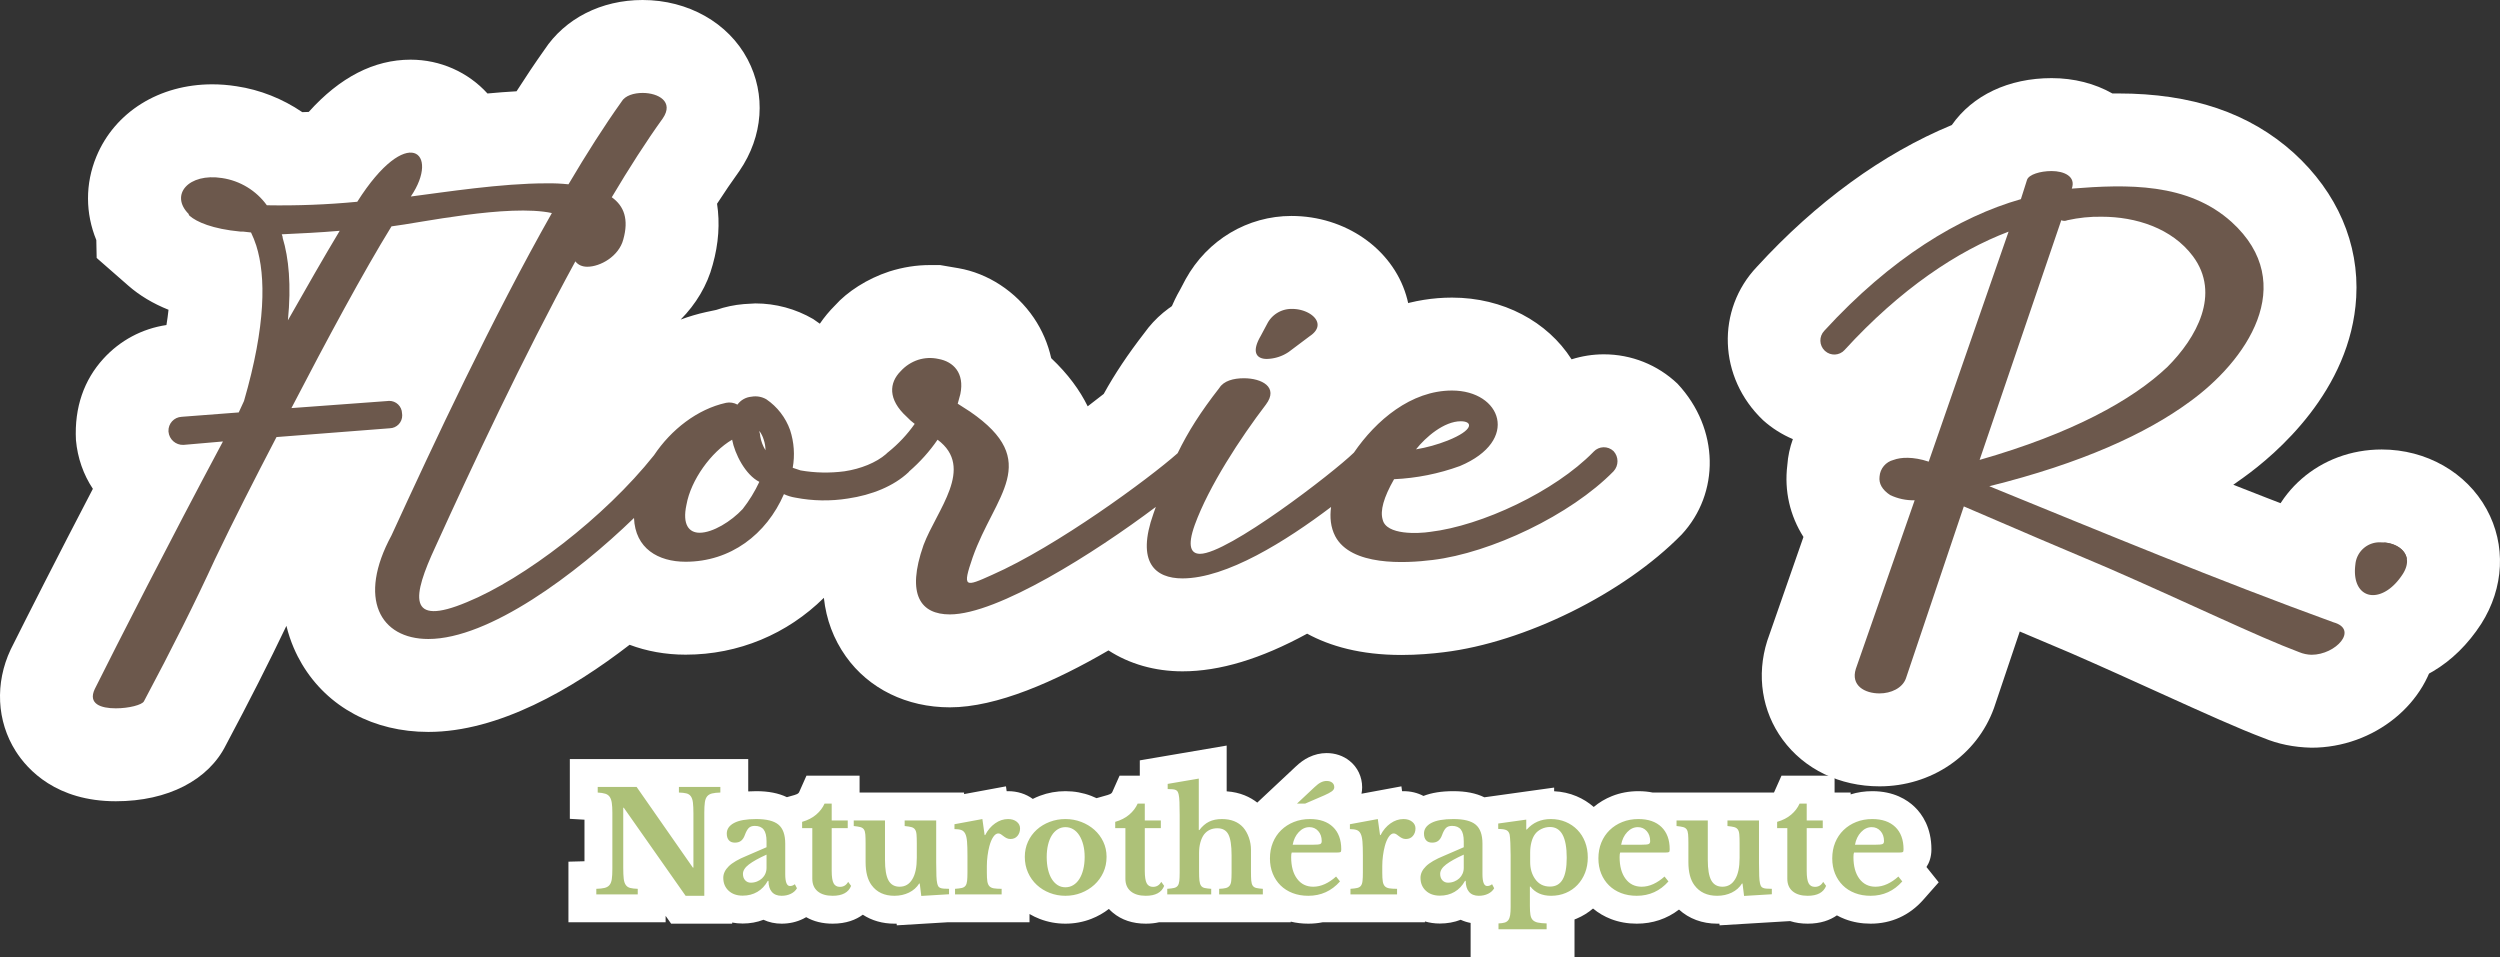
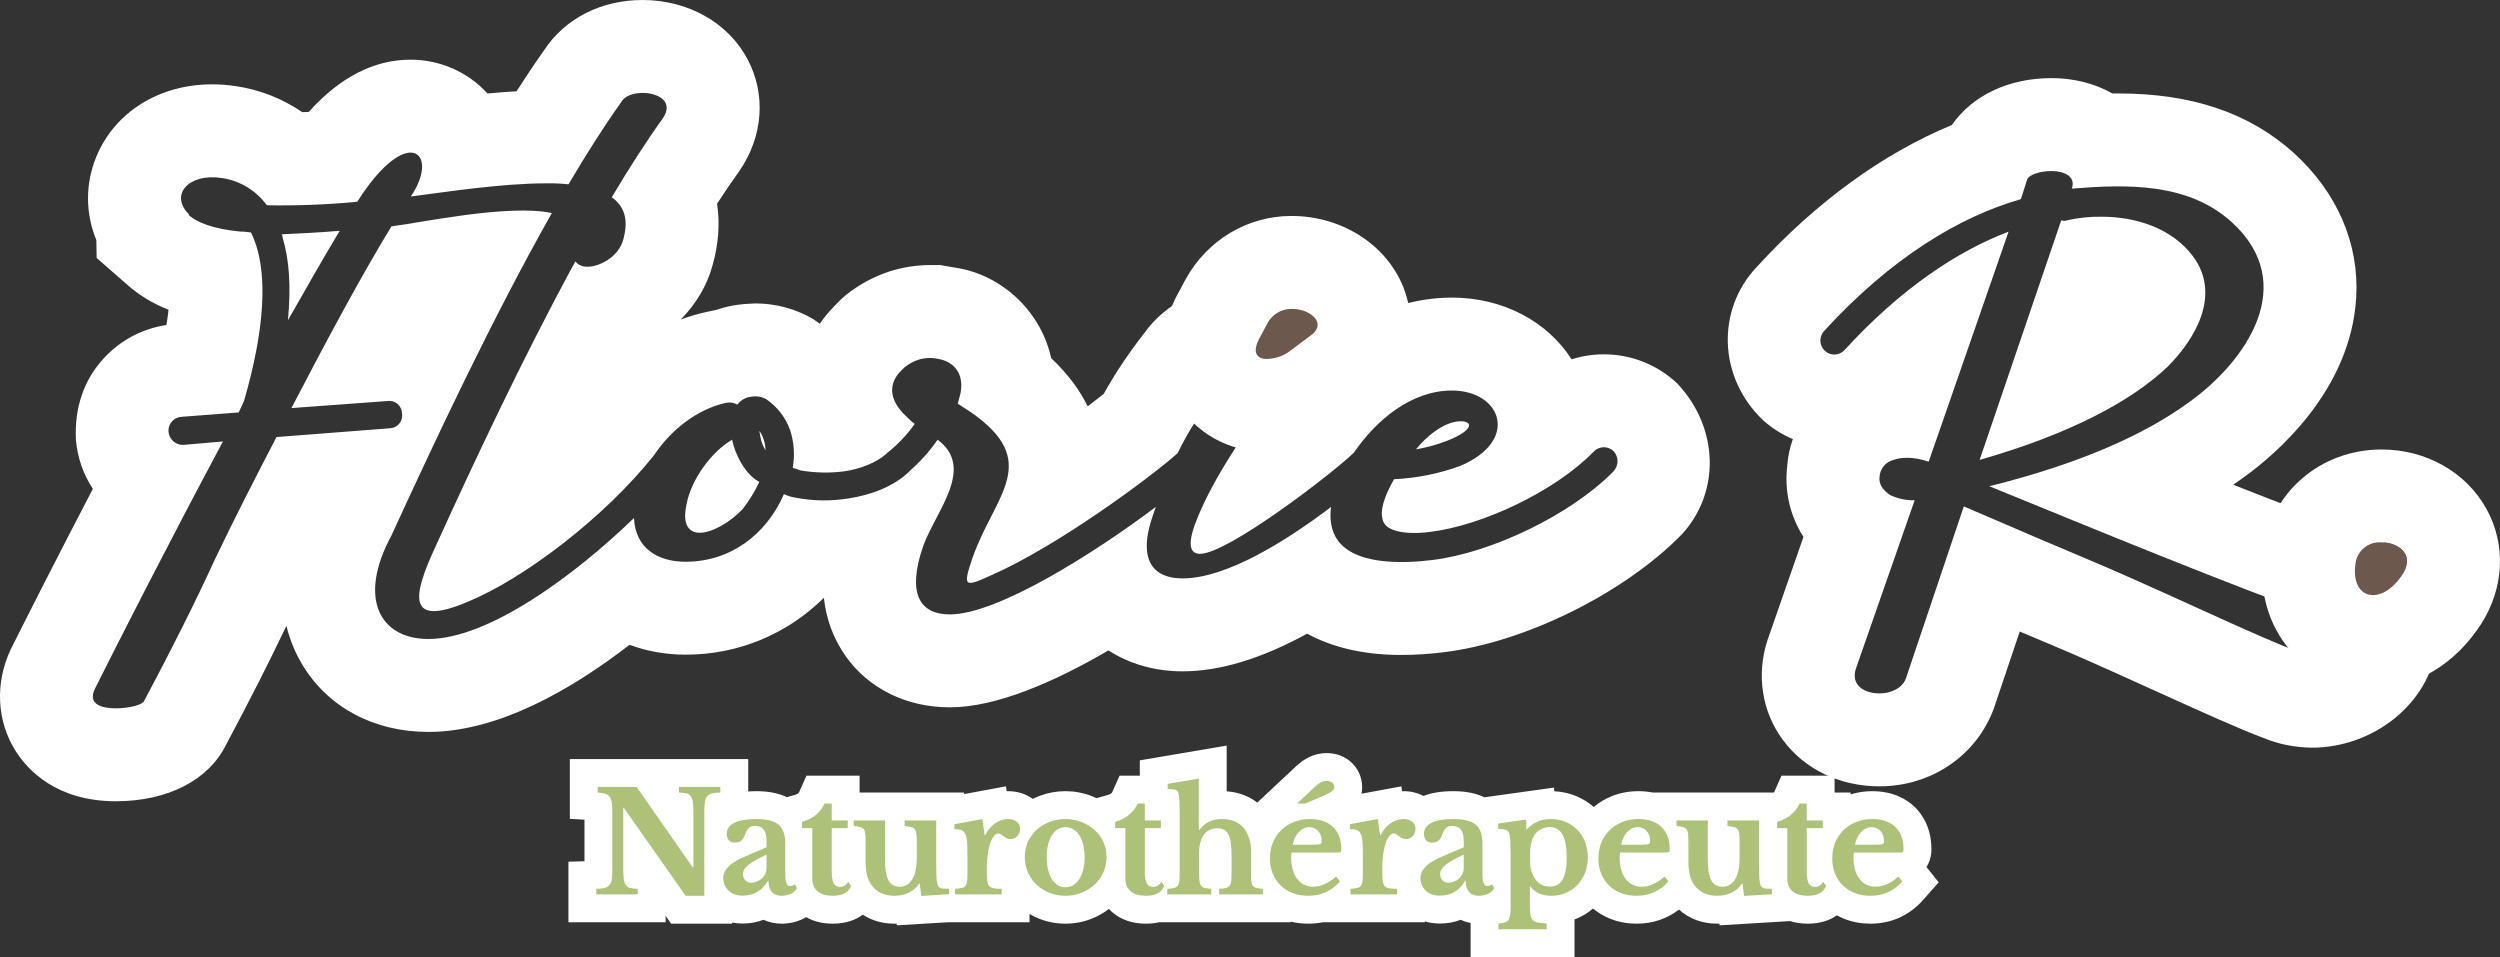
<svg xmlns="http://www.w3.org/2000/svg" width="269.025" height="103" viewBox="0 0 269.025 103">
  <rect x="0" y="0" width="269.025" height="103" fill="#333333" stroke="none" />
  <g id="Groupe_764" data-name="Groupe 764" transform="translate(-4490.011 4163)">
    <g id="Groupe_663" data-name="Groupe 663" transform="translate(-15655.045 -1346.402)">
      <g id="Groupe_290" data-name="Groupe 290" transform="translate(20155.045 -2806.598)">
        <g id="Groupe_288" data-name="Groupe 288" transform="translate(0)">
          <g id="Groupe_282" data-name="Groupe 282">
            <g id="Tracé_12478" data-name="Tracé 12478" transform="translate(-913.305 -708.099)" fill="#6c584c">
              <path d="M 1039.682 741.724 L 1039.631 741.724 C 1037.324 741.724 1035.306 740.613 1034.233 738.753 C 1033.522 737.52 1033.287 736.083 1033.553 734.598 C 1033.715 733.696 1034.055 732.795 1034.593 731.848 L 1035.314 730.497 L 1035.332 730.463 L 1035.351 730.429 C 1036.748 727.905 1039.407 726.338 1042.292 726.338 C 1042.339 726.338 1042.387 726.338 1042.434 726.339 C 1045.921 726.363 1048.962 728.402 1049.844 731.315 C 1050.285 732.771 1050.156 734.331 1049.481 735.708 C 1048.979 736.733 1048.204 737.614 1047.176 738.33 L 1045 739.967 L 1044.903 740.039 L 1044.803 740.107 C 1043.301 741.127 1041.548 741.685 1039.733 741.722 L 1039.682 741.724 Z" stroke="none" />
              <path d="M 1039.631 736.724 C 1040.475 736.706 1041.296 736.444 1041.995 735.97 L 1044.26 734.267 C 1046.27 732.927 1044.296 731.336 1042.292 731.338 C 1041.227 731.338 1040.243 731.915 1039.725 732.85 L 1038.97 734.267 C 1037.931 736.062 1038.594 736.724 1039.631 736.724 M 1039.733 746.724 L 1039.631 746.724 C 1035.515 746.724 1031.878 744.677 1029.902 741.25 C 1028.922 739.552 1027.001 734.982 1030.315 729.258 L 1030.902 728.144 C 1033.253 723.893 1037.589 721.338 1042.292 721.338 C 1048.068 721.339 1053.109 724.845 1054.629 729.866 C 1056.084 734.671 1054.191 739.665 1049.807 742.588 L 1048.005 743.963 C 1045.307 745.808 1042.619 746.664 1039.836 746.721 L 1039.733 746.724 Z" stroke="none" fill="#fff" />
            </g>
            <g id="Tracé_12479" data-name="Tracé 12479" transform="translate(-772.191 -681.895)" fill="#6c584c">
-               <path d="M 774.667 753.118 C 770.863 753.118 769.005 751.448 768.116 750.048 C 766.975 748.25 766.887 746.014 767.876 743.913 L 767.901 743.859 L 767.928 743.806 C 770.275 739.111 774.109 731.595 778.266 723.683 C 777.985 723.497 777.717 723.288 777.465 723.058 C 776.25 721.95 775.5 720.437 775.354 718.799 C 775.345 718.707 775.339 718.616 775.336 718.522 C 775.26 716.797 775.857 715.146 777.02 713.868 C 778.165 712.61 779.723 711.863 781.418 711.758 L 784.232 711.543 C 785.486 706.583 785.575 703.413 785.347 701.482 C 782.758 700.996 780.734 700.124 779.311 698.879 L 779.187 698.77 L 779.07 698.653 C 778.781 698.365 778.532 698.059 778.323 697.737 C 777.661 696.909 777.192 696 776.926 695.024 C 776.526 693.556 776.618 692.044 777.195 690.653 C 777.838 689.1 779.073 687.793 780.67 686.973 C 781.95 686.316 783.463 685.969 785.046 685.969 C 785.639 685.969 786.249 686.018 786.858 686.113 C 788.475 686.356 790.004 686.91 791.401 687.76 C 792.003 688.126 792.567 688.538 793.091 688.995 C 794.685 688.982 796.287 688.922 797.882 688.816 C 800.637 685.164 803.491 683.316 806.385 683.316 C 807.512 683.316 808.607 683.61 809.551 684.167 C 810.519 684.738 811.313 685.573 811.847 686.582 C 811.962 686.799 812.064 687.022 812.154 687.25 C 814.905 686.925 817.894 686.647 820.613 686.625 C 822.11 684.19 823.549 681.998 824.908 680.083 C 825.669 678.895 826.807 677.988 828.218 677.448 C 829.178 677.081 830.232 676.895 831.349 676.895 L 831.35 676.895 L 831.355 676.895 C 832.522 676.895 833.679 677.111 834.698 677.52 C 836.276 678.154 837.497 679.223 838.23 680.611 C 838.842 681.772 839.067 683.082 838.879 684.398 C 838.728 685.458 838.315 686.488 837.651 687.458 L 837.617 687.508 L 837.582 687.556 C 836.458 689.116 835.255 690.924 833.99 692.953 C 834.654 694.738 834.705 696.797 834.095 698.989 C 833.569 700.942 832.307 702.69 830.539 703.917 C 829.409 704.7 828.144 705.229 826.868 705.463 C 823.295 712.212 819.392 720.203 815.02 729.717 C 816.551 728.768 818.16 727.645 819.749 726.408 C 823.154 723.758 826.271 720.749 828.548 717.919 C 829.768 716.135 831.306 714.531 833.008 713.269 C 833.759 712.711 834.532 712.223 835.325 711.807 L 835.325 711.15 L 839.339 710.341 C 839.653 710.278 839.973 710.237 840.293 710.219 C 840.957 709.915 841.671 709.713 842.411 709.626 C 842.767 709.573 843.129 709.547 843.488 709.547 C 844.787 709.547 846.067 709.892 847.19 710.546 L 847.345 710.636 L 847.493 710.737 C 849.559 712.148 851.095 714.139 851.934 716.495 L 851.956 716.557 L 851.977 716.619 C 852.09 716.966 852.189 717.318 852.273 717.673 C 852.309 717.669 852.345 717.664 852.381 717.66 C 853.075 717.551 853.616 717.348 853.949 717.181 C 853.403 715.998 853.228 714.91 853.208 714.048 C 853.159 711.97 853.97 709.969 855.495 708.398 C 856.576 707.233 857.942 706.357 859.454 705.862 L 859.482 705.853 L 859.51 705.844 C 860.405 705.562 861.334 705.419 862.273 705.419 C 862.906 705.419 863.54 705.485 864.16 705.615 C 866.323 706.024 868.152 707.191 869.318 708.912 C 869.931 709.815 870.56 711.165 870.641 712.96 C 871.981 714.006 873.031 715.074 873.831 716.202 C 875.008 717.86 875.652 719.667 875.745 721.571 C 875.792 722.543 875.698 723.461 875.506 724.341 C 876.184 723.9 876.874 723.44 877.574 722.963 C 880.679 720.845 883.37 718.8 884.912 717.52 C 886.086 715.265 887.492 713.117 889.369 710.698 C 890.264 709.422 892.217 707.598 896.063 707.598 C 899.364 707.598 902.059 709.047 903.273 711.474 C 903.883 712.694 904.067 714.059 903.803 715.421 C 903.601 716.47 903.137 717.482 902.425 718.432 L 902.412 718.448 L 902.4 718.465 C 902.233 718.684 902.063 718.909 901.891 719.14 C 902.86 718.371 903.631 717.726 904.102 717.304 C 905.675 715.115 907.558 713.235 909.574 711.843 C 910.872 710.948 912.234 710.246 913.622 709.759 C 915.205 709.202 916.83 708.92 918.453 708.92 C 920.711 708.92 922.807 709.518 924.515 710.649 C 926.465 711.941 927.78 713.844 928.216 716.009 C 928.389 716.868 928.419 717.738 928.309 718.595 C 928.961 718.094 929.543 717.588 930.034 717.092 C 930.05 717.075 930.067 717.057 930.085 717.038 C 931.307 715.758 933.023 715.024 934.794 715.024 C 936.47 715.024 938.063 715.659 939.278 716.814 L 939.394 716.924 L 939.503 717.041 C 940.637 718.265 941.261 719.857 941.261 721.526 C 941.261 723.194 940.637 724.787 939.503 726.01 L 939.455 726.062 L 939.406 726.112 C 936.807 728.764 933.072 731.341 928.888 733.37 C 924.807 735.348 920.579 736.679 916.984 737.116 C 915.6 737.288 914.265 737.376 913.017 737.376 C 913.016 737.376 913.016 737.376 913.016 737.376 C 910.851 737.376 908.927 737.109 907.298 736.581 C 905.428 735.976 904.083 735.078 903.12 734.14 C 901.949 734.874 900.815 735.528 899.724 736.098 C 895.815 738.143 892.454 739.137 889.45 739.137 C 885.184 739.137 883.02 736.971 882.11 735.68 C 882.101 735.666 882.091 735.653 882.082 735.64 C 880.467 736.669 878.883 737.62 877.398 738.448 C 875.023 739.773 872.846 740.821 870.929 741.563 C 868.408 742.538 866.278 743.012 864.417 743.012 C 860.308 743.012 858.195 740.897 857.301 739.636 C 856.25 738.154 855.737 736.348 855.775 734.27 C 855.798 732.966 856.036 731.565 856.5 730.015 C 855.765 730.208 855.003 730.364 854.216 730.481 C 853.119 730.655 852 730.743 850.89 730.743 C 850.284 730.743 849.678 730.717 849.074 730.665 C 847.992 732.127 846.705 733.396 845.253 734.421 C 842.544 736.333 839.338 737.344 835.981 737.344 C 833.426 737.344 831.13 736.655 829.321 735.351 C 826.919 737.355 824.473 739.161 822.153 740.634 C 819.809 742.123 817.561 743.297 815.473 744.122 C 812.897 745.141 810.483 745.657 808.299 745.657 C 804.224 745.657 800.832 743.886 798.993 740.798 C 796.832 737.17 797.138 732.376 799.852 727.282 C 800.46 725.959 801.091 724.59 801.743 723.183 L 795.114 723.697 C 792.942 727.902 791.291 731.204 789.872 734.177 C 787.768 738.765 785.159 743.983 782.117 749.687 C 781.333 751.187 779.906 752.21 777.875 752.728 C 776.887 752.98 775.748 753.118 774.667 753.118 Z M 848.828 717.715 L 848.123 718.152 L 848.903 718.023 L 848.908 718.008 C 848.904 717.953 848.9 717.9 848.896 717.849 C 848.877 717.803 848.855 717.758 848.828 717.715 Z M 804.092 710.034 C 805.32 710.034 806.499 710.381 807.513 711.028 C 809.312 707.341 811.186 703.608 813.093 699.975 C 811.189 700.219 809.323 700.527 807.84 700.771 C 807.691 700.796 807.545 700.82 807.404 700.843 C 805.917 703.359 804.19 706.448 802.193 710.162 L 803.341 710.078 C 803.546 710.054 803.751 710.039 803.956 710.035 C 804.001 710.034 804.047 710.034 804.092 710.034 Z" stroke="none" />
              <path d="M 774.667 748.118 C 776.084 748.118 777.501 747.742 777.691 747.362 C 780.714 741.694 783.264 736.593 785.343 732.058 C 787.327 727.902 789.594 723.461 791.956 718.927 L 804.142 717.982 C 804.901 717.964 805.502 717.335 805.484 716.576 C 805.483 716.509 805.476 716.442 805.465 716.376 C 805.447 715.617 804.82 715.017 804.059 715.034 C 803.992 715.036 803.925 715.042 803.859 715.053 L 793.562 715.809 C 797.435 708.346 801.308 701.166 804.331 696.254 C 807.238 695.906 816.906 693.819 821.589 694.821 C 815.179 706.137 808.878 719.602 804.331 729.509 C 800.647 736.311 803.103 740.657 808.299 740.657 C 814.829 740.657 824.19 733.681 830.427 727.635 C 830.558 730.921 833.029 732.344 835.981 732.344 C 840.799 732.344 844.672 729.415 846.561 725.069 C 846.952 725.251 847.365 725.377 847.79 725.445 C 849.659 725.808 851.577 725.84 853.458 725.539 C 856.009 725.163 858.37 724.217 859.976 722.705 C 860.004 722.677 860.024 722.644 860.049 722.615 C 861.202 721.612 862.23 720.475 863.094 719.212 C 867.157 722.235 863 726.77 861.583 730.549 C 859.693 735.933 861.301 738.012 864.417 738.012 C 869.558 738.012 880.009 731.388 886.582 726.442 C 886.499 726.674 886.417 726.905 886.332 727.146 C 884.443 732.437 886.52 734.137 889.45 734.137 C 894.197 734.137 900.591 730.115 905.438 726.451 C 905.291 727.547 905.384 728.628 905.888 729.602 C 907.589 732.814 913.351 732.531 916.374 732.153 C 922.609 731.397 931.206 727.335 935.835 722.612 C 936.403 721.999 936.403 721.052 935.835 720.439 C 935.23 719.864 934.273 719.889 933.698 720.494 C 933.686 720.507 933.674 720.52 933.662 720.533 C 929.506 724.784 921.664 728.469 916.091 729.13 C 914.863 729.318 911.367 729.506 910.99 727.807 C 910.707 726.863 911.083 725.446 912.217 723.462 C 914.637 723.352 917.027 722.874 919.303 722.045 C 925.821 719.305 923.743 713.92 918.453 713.92 C 914.049 713.92 910.273 717.128 907.895 720.602 C 905.656 722.79 894.332 731.492 891.339 731.492 C 890.395 731.492 889.922 730.736 890.773 728.374 C 892.284 724.218 895.685 719.022 898.425 715.432 C 899.842 713.542 897.952 712.598 896.063 712.598 C 894.929 712.598 893.89 712.88 893.418 713.637 C 891.391 716.235 890.052 718.348 888.926 720.666 C 885.825 723.415 875.925 730.692 868.951 733.762 C 866.022 735.084 865.739 735.178 866.872 731.872 C 869.234 725.165 874.43 721.575 866.59 716.19 L 865.263 715.337 L 865.545 714.298 C 866.015 712.031 864.79 710.803 863.184 710.519 C 862.464 710.359 861.714 710.392 861.011 710.613 C 860.285 710.851 859.633 711.274 859.121 711.841 C 857.893 713.07 857.704 714.865 859.783 716.754 C 860.042 717.032 860.326 717.284 860.633 717.51 C 859.835 718.646 858.881 719.663 857.799 720.533 C 857.706 720.599 857.625 720.675 857.551 720.756 C 856.489 721.678 854.829 722.349 853.08 722.611 C 851.51 722.817 849.917 722.786 848.356 722.517 L 847.506 722.235 C 847.749 720.879 847.652 719.483 847.224 718.173 C 846.745 716.829 845.852 715.671 844.673 714.866 C 844.188 714.584 843.619 714.484 843.067 714.584 C 842.464 714.634 841.912 714.945 841.556 715.435 C 841.181 715.226 840.745 715.158 840.325 715.243 L 840.325 715.244 C 837.247 715.922 834.416 718.127 832.578 720.886 C 827.259 727.569 818.585 734.182 812.457 736.688 C 805.938 739.428 806.6 736.027 809.056 730.737 C 812.999 722.062 818.462 710.39 824.118 700.018 C 824.408 700.413 824.871 700.599 825.398 700.599 C 826.815 700.599 828.799 699.466 829.272 697.671 C 829.88 695.51 829.372 694.075 828.035 693.121 C 829.892 689.997 831.737 687.116 833.524 684.635 C 834.753 682.84 833.052 681.895 831.352 681.895 C 830.416 681.897 829.461 682.176 829.083 682.839 L 829.083 682.841 C 827.214 685.46 825.298 688.475 823.377 691.728 C 822.575 691.644 821.767 691.607 820.958 691.624 C 816.14 691.624 810.094 692.568 806.41 693.041 C 809.622 688.317 806.034 685.105 800.647 693.607 C 797.413 693.916 794.165 694.041 790.918 693.984 C 789.771 692.398 788.034 691.343 786.1 691.055 C 782.51 690.488 780.432 692.85 782.51 694.928 C 782.51 695.022 782.51 695.022 782.604 695.116 C 783.36 695.778 785.06 696.533 788.083 696.817 L 788.365 696.817 L 789.214 696.911 C 789.435 697.369 789.625 697.843 789.781 698.328 C 790.82 701.634 790.82 706.925 788.458 715.049 L 787.892 716.277 L 781.751 716.747 C 780.928 716.786 780.292 717.485 780.331 718.308 C 780.331 718.323 780.332 718.338 780.334 718.353 C 780.408 719.177 781.112 719.8 781.94 719.77 L 786.193 719.401 C 780.336 730.36 774.856 741.129 772.4 746.042 C 771.644 747.648 773.061 748.118 774.667 748.118 M 840.986 719.211 L 840.986 719.212 C 841.268 720.724 842.403 722.991 843.915 723.747 C 843.429 724.788 842.827 725.77 842.12 726.675 C 840.892 727.996 838.908 729.224 837.491 729.224 C 836.357 729.224 835.601 728.374 836.074 726.201 C 836.546 723.556 838.719 720.533 840.986 719.211 M 843.915 718.267 C 844.128 718.551 844.288 718.871 844.388 719.212 C 844.512 719.577 844.575 719.959 844.576 720.344 L 844.576 720.346 C 844.29 719.884 844.098 719.37 844.009 718.834 C 844.009 718.552 843.915 718.458 843.915 718.267 M 919.397 717.227 C 920.72 717.227 920.814 718.171 917.98 719.305 C 916.882 719.737 915.743 720.054 914.579 720.25 C 915.618 718.927 917.602 717.227 919.397 717.227 M 798.758 696.732 C 797.057 699.561 795.168 702.867 793.184 706.363 C 793.559 702.584 793.277 699.656 792.617 697.484 L 792.617 697.39 L 792.523 697.108 C 794.507 697.014 796.585 696.92 798.758 696.732 M 774.667 758.118 C 768.271 758.118 765.172 754.74 763.894 752.727 C 761.848 749.502 761.645 745.412 763.352 741.785 C 765.155 738.174 768.394 731.787 772.196 724.498 C 771.182 722.971 770.547 721.185 770.374 719.245 C 770.197 715.714 771.255 712.774 773.321 710.503 C 775.122 708.524 777.501 707.259 780.113 706.872 C 780.212 706.269 780.284 705.722 780.336 705.229 C 778.666 704.56 777.224 703.696 776.019 702.642 L 772.604 699.654 L 772.566 697.727 C 771.391 694.863 771.355 691.686 772.575 688.739 C 774.561 683.947 779.339 680.969 785.046 680.969 C 785.873 680.969 786.747 681.033 787.66 681.177 C 790.183 681.552 792.608 682.52 794.73 683.963 C 794.962 683.956 795.194 683.948 795.426 683.939 C 798.781 680.204 802.453 678.316 806.385 678.316 C 809.59 678.316 812.573 679.664 814.659 681.955 C 815.696 681.858 816.746 681.776 817.787 681.718 C 818.794 680.145 819.794 678.653 820.781 677.26 C 823.004 673.886 826.898 671.895 831.348 671.895 C 836.244 671.895 840.575 674.341 842.652 678.279 C 844.652 682.071 844.325 686.558 841.777 690.282 C 840.957 691.423 840.156 692.6 839.364 693.82 C 839.682 695.89 839.537 698.107 838.898 700.378 C 838.314 702.6 837.088 704.63 835.448 706.284 C 836.341 705.952 837.253 705.681 838.176 705.478 L 839.281 705.243 C 840.229 704.915 841.223 704.703 842.244 704.618 L 843.488 704.546 C 845.671 704.546 847.821 705.127 849.706 706.225 C 849.952 706.391 850.192 706.559 850.424 706.729 C 850.896 706.037 851.439 705.381 852.051 704.77 C 853.375 703.283 855.519 701.889 857.898 701.11 C 859.39 700.64 860.825 700.419 862.273 700.419 L 863.369 700.419 L 865.35 700.757 C 868.474 701.298 871.505 703.228 873.457 706.105 C 874.35 707.423 874.976 708.888 875.323 710.438 C 877.141 712.153 878.405 713.896 879.249 715.619 C 879.884 715.141 880.464 714.692 880.974 714.284 C 882.165 712.125 883.564 710.032 885.342 707.732 C 887.678 704.459 891.542 702.598 896.063 702.598 C 900.605 702.598 904.492 704.465 906.8 707.673 C 910.368 705.236 914.362 703.92 918.453 703.92 C 923.955 703.92 928.73 706.502 931.32 710.562 C 932.434 710.21 933.607 710.024 934.794 710.024 C 937.757 710.024 940.573 711.147 942.721 713.188 C 947.266 718.063 947.266 724.988 943.171 729.409 C 936.926 735.786 926.243 741.03 917.577 742.08 C 916.345 742.235 914.723 742.376 913.016 742.376 C 908.597 742.376 905.305 741.417 902.864 740.085 C 897.886 742.803 893.452 744.137 889.45 744.137 C 886.475 744.137 883.733 743.344 881.485 741.886 C 875.761 745.222 869.464 748.012 864.417 748.012 C 859.773 748.012 855.693 746.013 853.222 742.528 C 851.899 740.661 851.111 738.557 850.859 736.228 C 846.931 740.113 841.686 742.344 835.981 742.344 C 833.817 742.344 831.787 741.97 829.953 741.28 C 823.743 746.074 815.835 750.657 808.299 750.657 C 802.418 750.657 797.46 747.996 794.697 743.356 C 794.098 742.351 793.446 740.972 793.022 739.244 C 791.184 743.1 789.005 747.398 786.514 752.068 C 784.65 755.822 780.285 758.118 774.667 758.118 Z" stroke="none" fill="#fff" />
            </g>
            <g id="Tracé_12480" data-name="Tracé 12480" transform="translate(-1046.684 -736.437)" fill="#6c584c">
              <path d="M 1292.047 795.474 C 1290.097 795.474 1288.244 794.638 1286.964 793.181 C 1285.495 791.509 1284.867 789.162 1285.194 786.567 C 1285.659 782.584 1288.859 779.806 1292.992 779.806 C 1295.954 779.806 1298.599 781.272 1299.894 783.632 C 1300.533 784.796 1300.808 786.117 1300.689 787.453 C 1300.583 788.638 1300.175 789.795 1299.478 790.891 L 1299.468 790.907 L 1299.457 790.923 C 1297.586 793.815 1294.885 795.474 1292.047 795.474 Z" stroke="none" />
              <path d="M 1292.992 784.806 C 1291.668 784.806 1290.346 785.467 1290.158 787.168 C 1289.876 789.341 1290.819 790.474 1292.047 790.474 C 1292.992 790.474 1294.22 789.813 1295.259 788.207 C 1296.582 786.129 1294.787 784.806 1292.992 784.806 M 1292.992 774.806 C 1297.78 774.806 1302.104 777.266 1304.277 781.226 C 1306.388 785.07 1306.171 789.687 1303.696 793.576 C 1300.845 797.983 1296.614 800.474 1292.047 800.474 C 1288.659 800.474 1285.437 799.019 1283.207 796.481 C 1280.768 793.704 1279.714 789.94 1280.241 785.881 C 1280.94 779.542 1286.312 774.806 1292.992 774.806 Z" stroke="none" fill="#fff" />
            </g>
            <g id="Tracé_12481" data-name="Tracé 12481" transform="translate(-981.82 -691.374)" fill="#6c584c">
-               <path d="M 1174.089 760.992 C 1171.415 760.992 1169.084 759.903 1167.692 758.004 C 1166.418 756.266 1166.082 754.019 1166.771 751.841 L 1166.793 751.77 L 1166.818 751.7 L 1171.555 738.123 C 1170.9 737.555 1170.366 736.911 1169.96 736.202 C 1169.257 734.971 1168.964 733.581 1169.112 732.174 C 1169.369 729.3 1171.347 726.9 1174.104 726.09 C 1174.683 725.895 1175.3 725.763 1175.947 725.694 L 1178.665 717.868 C 1177.164 719.167 1175.602 720.676 1174 722.428 L 1173.983 722.447 L 1173.966 722.465 C 1172.744 723.775 1171.015 724.527 1169.222 724.527 C 1167.628 724.527 1166.096 723.943 1164.907 722.883 C 1164.872 722.852 1164.837 722.821 1164.802 722.788 L 1164.774 722.762 L 1164.745 722.735 C 1162.16 720.276 1162.042 716.18 1164.47 713.576 C 1168.182 709.526 1172.128 706.126 1176.199 703.471 C 1179.196 701.515 1182.256 699.965 1185.327 698.843 C 1185.755 697.778 1186.796 696.154 1189.279 695.307 C 1190.29 694.963 1191.44 694.781 1192.605 694.781 C 1194.599 694.781 1196.374 695.386 1197.678 696.477 C 1198.365 696.449 1199.07 696.431 1199.782 696.431 C 1202.74 696.431 1205.291 696.739 1207.579 697.372 C 1210.551 698.194 1213.154 699.598 1215.317 701.544 L 1215.327 701.553 L 1215.337 701.562 C 1219.828 705.649 1220.565 710.086 1220.392 713.088 C 1220.213 716.194 1219.013 719.3 1216.827 722.32 C 1215.14 724.65 1212.91 726.845 1210.378 728.668 C 1207.588 730.716 1204.251 732.567 1200.394 734.21 C 1208.347 737.438 1216.439 740.655 1224.493 743.586 C 1225.798 743.987 1226.87 744.663 1227.68 745.598 C 1228.795 746.885 1229.303 748.592 1229.075 750.28 C 1228.807 752.254 1227.605 754.033 1225.689 755.289 C 1224.169 756.285 1222.351 756.834 1220.568 756.834 L 1220.501 756.834 L 1220.433 756.832 C 1219.396 756.804 1218.384 756.594 1217.423 756.209 C 1214.553 755.127 1210.928 753.481 1206.347 751.402 C 1203.458 750.091 1200.183 748.604 1196.684 747.078 C 1193.703 745.826 1190.347 744.399 1186.166 742.604 L 1181.662 755.982 L 1181.642 756.038 L 1181.622 756.095 C 1181.024 757.739 1179.803 759.121 1178.183 759.988 C 1176.954 760.645 1175.539 760.992 1174.089 760.992 Z M 1197.35 709.701 L 1192.929 722.675 C 1193.647 722.352 1194.338 722.022 1195 721.685 C 1197.739 720.291 1199.953 718.806 1201.582 717.271 C 1202.767 716.075 1203.643 714.781 1203.989 713.712 C 1204.305 712.735 1204.085 712.314 1203.807 711.94 C 1202.75 710.535 1200.576 709.696 1197.99 709.696 L 1197.949 709.696 L 1197.908 709.696 C 1197.85 709.695 1197.791 709.694 1197.733 709.694 C 1197.605 709.694 1197.477 709.696 1197.35 709.701 Z" stroke="none" />
              <path d="M 1174.089 755.992 C 1175.317 755.992 1176.545 755.425 1176.923 754.386 L 1183.158 735.868 C 1188.638 738.23 1193.928 740.497 1198.651 742.481 C 1207.531 746.354 1214.711 749.85 1219.246 751.552 C 1219.666 751.726 1220.114 751.822 1220.568 751.834 C 1223.214 751.834 1225.67 749.094 1222.93 748.339 C 1210.46 743.804 1198.179 738.703 1185.898 733.696 C 1195.817 731.239 1202.808 728.027 1207.437 724.624 C 1213.483 720.279 1219.34 711.965 1211.972 705.26 C 1207.248 701.009 1200.73 701.198 1194.778 701.67 C 1195.248 700.348 1193.928 699.781 1192.605 699.781 C 1191.377 699.781 1190.149 700.157 1189.96 700.726 L 1189.299 702.805 C 1182.686 704.694 1175.317 709.134 1168.137 716.976 C 1167.562 717.581 1167.587 718.537 1168.192 719.113 C 1168.205 719.125 1168.218 719.137 1168.231 719.148 C 1168.834 719.688 1169.758 719.646 1170.31 719.054 C 1176.356 712.441 1182.496 708.379 1187.975 706.301 L 1179.379 731.052 C 1177.679 730.485 1176.356 730.579 1175.6 730.864 C 1174.76 731.071 1174.15 731.796 1174.089 732.659 C 1173.995 733.415 1174.373 734.076 1175.222 734.643 C 1176.047 735.037 1176.954 735.232 1177.867 735.209 L 1171.538 753.347 C 1170.971 755.142 1172.483 755.992 1174.089 755.992 M 1193.645 705.072 C 1193.854 705.167 1194.095 705.167 1194.305 705.072 C 1195.514 704.802 1196.751 704.675 1197.99 704.696 C 1201.674 704.696 1205.548 705.924 1207.813 708.947 C 1210.836 713.01 1208.189 717.733 1205.073 720.851 C 1201.295 724.441 1194.776 728.031 1184.857 730.865 L 1193.645 705.072 M 1174.089 765.992 C 1169.804 765.992 1166.003 764.158 1163.659 760.96 C 1161.433 757.922 1160.829 754.049 1162.003 750.335 L 1165.901 739.155 C 1164.45 736.876 1163.821 734.193 1164.165 731.425 C 1164.231 730.47 1164.435 729.529 1164.761 728.627 C 1163.6 728.137 1162.518 727.456 1161.562 726.6 C 1156.702 721.985 1156.518 714.685 1160.889 710.087 C 1167.263 703.123 1174.46 697.891 1181.864 694.829 C 1184.099 691.633 1187.968 689.781 1192.605 689.781 C 1195.016 689.781 1197.255 690.36 1199.152 691.435 C 1199.362 691.433 1199.572 691.431 1199.782 691.431 C 1207.704 691.431 1213.879 693.523 1218.661 697.827 C 1223.344 702.088 1225.716 707.597 1225.383 713.376 C 1224.805 723.417 1216.722 730.266 1213.273 732.745 C 1212.909 733.012 1212.536 733.277 1212.155 733.538 C 1216.882 735.404 1221.627 737.224 1226.348 738.941 C 1231.231 740.255 1234.78 745.408 1234.03 750.951 C 1233.203 757.054 1227.29 761.834 1220.568 761.834 C 1218.613 761.785 1216.97 761.434 1215.413 760.789 C 1212.852 759.833 1208.96 758.079 1204.281 755.955 C 1201.378 754.638 1198.149 753.172 1194.653 751.647 C 1192.917 750.918 1191.083 750.141 1189.177 749.33 L 1186.4 757.577 C 1184.54 762.701 1179.625 765.992 1174.089 765.992 Z" stroke="none" fill="#fff" />
            </g>
          </g>
          <path id="Tracé_12482" data-name="Tracé 12482" d="M1039.631,736.724a4.369,4.369,0,0,0,2.364-.753l2.265-1.7c1.984-1.323.094-2.929-1.89-2.929a2.934,2.934,0,0,0-2.645,1.512l-.756,1.417C1037.931,736.062,1038.594,736.724,1039.631,736.724Z" transform="translate(-913.305 -708.099)" fill="#6c584c" />
        </g>
        <g id="Tracé_12487" data-name="Tracé 12487" transform="translate(176.055 95.364)" fill="#adc178">
          <path d="M -18.111 -3.864 L -19.611 -3.864 L -24.791 -3.864 L -26.291 -3.864 L -26.291 -5.364 L -26.291 -5.995 L -26.291 -7.44 L -24.989 -7.489 C -24.986 -7.568 -24.985 -7.66 -24.985 -7.767 L -24.985 -7.983 C -25.069 -7.932 -25.157 -7.884 -25.248 -7.839 C -25.749 -7.593 -26.308 -7.468 -26.908 -7.468 C -27.77 -7.468 -28.369 -7.761 -28.769 -8.09 C -29.459 -7.687 -30.242 -7.483 -31.097 -7.483 C -32.103 -7.483 -32.981 -7.807 -33.637 -8.42 C -33.862 -8.63 -34.053 -8.864 -34.206 -9.118 L -34.206 -9.118 L -34.206 -7.618 L -35.706 -7.618 L -40.721 -7.618 L -42.221 -7.618 L -42.221 -8.266 C -43.118 -7.736 -44.133 -7.468 -45.256 -7.468 C -46.059 -7.468 -46.809 -7.6 -47.485 -7.861 C -47.907 -8.024 -48.296 -8.231 -48.65 -8.479 L -48.65 -7.618 L -50.15 -7.618 L -54.206 -7.618 L -55.706 -7.618 L -60.435 -7.618 L -61.513 -7.618 C -61.868 -7.523 -62.277 -7.468 -62.748 -7.468 C -63.795 -7.468 -64.66 -7.746 -65.321 -8.295 C -65.731 -8.636 -66.205 -9.207 -66.375 -10.094 C -66.629 -9.709 -66.928 -9.358 -67.269 -9.046 C -67.808 -8.554 -68.439 -8.163 -69.144 -7.887 C -69.852 -7.609 -70.61 -7.468 -71.396 -7.468 C -72.17 -7.468 -72.918 -7.605 -73.619 -7.877 C -74.324 -8.149 -74.954 -8.54 -75.493 -9.038 C -76.022 -9.528 -76.448 -10.116 -76.758 -10.786 L -76.758 -9.718 L -76.758 -9.118 L -76.758 -7.618 L -78.258 -7.618 L -83.273 -7.618 L -84.122 -7.618 L -86.816 -7.455 L -88.222 -7.371 L -88.262 -7.692 C -88.746 -7.543 -89.263 -7.468 -89.804 -7.468 C -91.255 -7.468 -92.456 -8 -93.296 -9.011 C -93.728 -8.296 -94.62 -7.468 -96.44 -7.468 C -97.487 -7.468 -98.353 -7.746 -99.013 -8.295 C -99.109 -8.375 -99.209 -8.467 -99.307 -8.573 C -99.567 -8.274 -99.891 -8.029 -100.275 -7.839 C -100.777 -7.593 -101.336 -7.468 -101.936 -7.468 C -102.798 -7.468 -103.396 -7.761 -103.797 -8.09 C -104.487 -7.687 -105.27 -7.483 -106.125 -7.483 C -107.131 -7.483 -108.009 -7.807 -108.665 -8.42 C -108.695 -8.448 -108.725 -8.476 -108.754 -8.505 L -108.754 -7.468 L -110.254 -7.468 L -112.266 -7.468 L -113.045 -7.468 L -113.493 -8.106 L -117.477 -13.78 L -117.477 -11.986 C -117.477 -11.643 -117.468 -11.396 -117.457 -11.221 C -117.43 -11.22 -117.401 -11.219 -117.37 -11.218 L -115.916 -11.174 L -115.916 -9.718 L -115.916 -9.118 L -115.916 -7.618 L -117.416 -7.618 L -121.875 -7.618 L -123.375 -7.618 L -123.375 -9.118 L -123.375 -9.718 L -123.375 -11.179 L -121.915 -11.218 C -121.819 -11.221 -121.737 -11.225 -121.667 -11.23 C -121.656 -11.384 -121.648 -11.595 -121.648 -11.881 L -121.648 -17.916 C -121.648 -18.209 -121.659 -18.421 -121.673 -18.571 C -121.715 -18.575 -121.761 -18.578 -121.813 -18.581 L -123.225 -18.664 L -123.225 -20.079 L -123.225 -20.679 L -123.225 -22.179 L -121.725 -22.179 L -117.536 -22.179 L -116.753 -22.179 L -116.305 -21.537 L -114.486 -18.928 L -114.486 -20.079 L -114.486 -20.679 L -114.486 -22.179 L -112.986 -22.179 L -108.527 -22.179 L -107.027 -22.179 L -107.027 -20.679 L -107.027 -20.079 L -107.027 -18.618 L -108.487 -18.579 C -108.582 -18.576 -108.664 -18.572 -108.734 -18.567 C -108.745 -18.412 -108.754 -18.201 -108.754 -17.916 L -108.754 -17.326 C -108.521 -17.614 -108.198 -17.892 -107.754 -18.129 C -107.001 -18.531 -105.992 -18.726 -104.668 -18.726 C -103.168 -18.726 -102.066 -18.411 -101.299 -17.764 C -101.275 -17.744 -101.252 -17.724 -101.228 -17.703 L -101.228 -18.06 L -100.137 -18.369 C -99.748 -18.479 -99.43 -18.638 -99.192 -18.841 C -98.958 -19.04 -98.791 -19.257 -98.682 -19.502 L -98.286 -20.392 L -97.311 -20.392 L -96.545 -20.392 L -95.045 -20.392 L -95.045 -18.892 L -95.045 -18.576 L -94.173 -18.576 L -90.81 -18.576 L -89.31 -18.576 L -88.693 -18.576 L -85.3 -18.576 L -83.8 -18.576 L -83.8 -18.109 L -83.605 -18.145 L -80.603 -18.701 L -79.06 -18.986 L -78.985 -18.449 C -78.532 -18.633 -78.057 -18.726 -77.567 -18.726 C -76.842 -18.726 -76.216 -18.521 -75.705 -18.117 C -75.474 -17.933 -75.282 -17.72 -75.135 -17.485 C -74.678 -17.835 -74.166 -18.118 -73.607 -18.329 C -72.909 -18.592 -72.165 -18.726 -71.396 -18.726 C -70.614 -18.726 -69.86 -18.589 -69.155 -18.319 C -68.559 -18.09 -68.016 -17.783 -67.536 -17.402 L -67.536 -18.06 L -66.445 -18.369 C -66.056 -18.479 -65.738 -18.638 -65.5 -18.841 C -65.265 -19.04 -65.098 -19.257 -64.989 -19.502 L -64.593 -20.392 L -63.618 -20.392 L -62.853 -20.392 L -61.89 -20.392 L -61.89 -20.454 L -61.89 -21.009 L -61.89 -22.275 L -60.642 -22.488 L -57.294 -23.059 L -55.542 -23.357 L -55.542 -21.58 L -55.542 -18.636 C -55.229 -18.696 -54.897 -18.726 -54.55 -18.726 C -52.781 -18.726 -51.726 -17.966 -51.153 -17.328 L -51.143 -17.318 L -51.134 -17.307 C -50.752 -16.866 -50.45 -16.338 -50.238 -15.738 C -49.972 -16.249 -49.632 -16.708 -49.223 -17.107 C -49.121 -17.206 -49.015 -17.301 -48.905 -17.392 L -50.266 -17.392 L -47.497 -19.987 L -45.596 -21.768 C -45.242 -22.107 -44.901 -22.354 -44.554 -22.523 C -44.144 -22.723 -43.718 -22.825 -43.289 -22.825 C -42.544 -22.825 -42.041 -22.548 -41.751 -22.316 C -41.243 -21.909 -40.963 -21.317 -40.963 -20.649 C -40.963 -19.982 -41.288 -19.386 -41.878 -18.971 C -42.148 -18.782 -42.482 -18.601 -42.898 -18.419 L -42.901 -18.418 L -42.905 -18.416 L -43.008 -18.371 C -42.708 -18.256 -42.427 -18.111 -42.167 -17.939 L -41.054 -18.145 L -38.051 -18.701 L -36.509 -18.986 L -36.434 -18.449 C -35.981 -18.633 -35.506 -18.726 -35.016 -18.726 C -34.291 -18.726 -33.664 -18.521 -33.154 -18.117 C -33.096 -18.071 -33.042 -18.024 -32.989 -17.975 C -32.907 -18.028 -32.819 -18.079 -32.726 -18.129 C -31.973 -18.531 -30.964 -18.726 -29.641 -18.726 C -28.172 -18.726 -27.085 -18.425 -26.321 -17.805 L -26.321 -18.051 L -25.028 -18.231 L -22.01 -18.651 L -20.303 -18.889 L -20.303 -18.606 C -19.938 -18.686 -19.557 -18.726 -19.16 -18.726 C -18.381 -18.726 -17.646 -18.582 -16.977 -18.3 C -16.309 -18.017 -15.719 -17.616 -15.225 -17.108 C -14.98 -16.856 -14.761 -16.579 -14.57 -16.28 C -14.368 -16.579 -14.137 -16.855 -13.878 -17.107 C -13.353 -17.618 -12.729 -18.021 -12.023 -18.303 C -11.321 -18.584 -10.551 -18.726 -9.731 -18.726 C -8.733 -18.726 -7.863 -18.524 -7.132 -18.126 L -7.132 -18.576 L -5.632 -18.576 L -2.269 -18.576 L -0.769 -18.576 L -0.152 -18.576 L 3.241 -18.576 L 4.741 -18.576 L 4.741 -18.357 L 4.784 -18.369 C 5.173 -18.479 5.491 -18.638 5.73 -18.841 C 5.964 -19.04 6.131 -19.257 6.24 -19.502 L 6.636 -20.392 L 7.611 -20.392 L 8.376 -20.392 L 9.876 -20.392 L 9.876 -18.892 L 9.876 -18.576 L 10.103 -18.576 L 11.603 -18.576 L 11.603 -17.392 C 12.057 -17.77 12.573 -18.075 13.142 -18.303 C 13.843 -18.584 14.614 -18.726 15.433 -18.726 C 16.892 -18.726 18.076 -18.296 18.953 -17.449 C 19.844 -16.587 20.296 -15.416 20.296 -13.968 C 20.296 -13.124 19.908 -12.674 19.582 -12.446 C 19.456 -12.358 19.327 -12.294 19.196 -12.247 L 19.412 -11.977 L 19.833 -11.451 L 20.621 -10.466 L 19.785 -9.521 C 18.582 -8.159 17.057 -7.468 15.253 -7.468 C 14.45 -7.468 13.7 -7.6 13.024 -7.861 C 12.443 -8.086 11.922 -8.394 11.471 -8.78 C 10.993 -8.129 10.107 -7.468 8.481 -7.468 C 7.544 -7.468 6.752 -7.691 6.123 -8.131 L 6.123 -7.721 L 4.713 -7.636 L 1.725 -7.455 L 0.319 -7.371 L 0.279 -7.692 C -0.206 -7.543 -0.722 -7.468 -1.263 -7.468 C -2.81 -7.468 -4.074 -8.073 -4.918 -9.219 C -5.029 -9.369 -5.131 -9.529 -5.223 -9.698 L -5.379 -9.521 C -6.583 -8.159 -8.108 -7.468 -9.911 -7.468 C -10.715 -7.468 -11.465 -7.6 -12.141 -7.861 C -12.837 -8.13 -13.446 -8.519 -13.952 -9.018 C -14.205 -9.267 -14.429 -9.54 -14.626 -9.836 C -14.798 -9.576 -14.99 -9.333 -15.203 -9.108 C -15.695 -8.588 -16.287 -8.179 -16.962 -7.894 C -17.543 -7.648 -18.169 -7.508 -18.828 -7.475 L -18.111 -7.457 L -18.111 -5.995 L -18.111 -5.364 L -18.111 -3.864 Z M -55.508 -11.209 L -55.396 -11.201 L -55.016 -11.214 C -55.015 -11.291 -55.014 -11.378 -55.014 -11.475 L -55.014 -13.322 C -55.014 -14.117 -55.086 -14.534 -55.138 -14.73 C -55.218 -14.721 -55.25 -14.697 -55.279 -14.664 C -55.319 -14.603 -55.374 -14.496 -55.425 -14.315 C -55.483 -14.107 -55.512 -13.859 -55.512 -13.577 L -55.512 -11.58 C -55.512 -11.436 -55.51 -11.313 -55.508 -11.209 Z M 4.76 -11.218 L 4.789 -11.218 L 4.789 -14.75 L 4.741 -14.75 L 4.741 -12.526 C 4.741 -11.976 4.748 -11.537 4.76 -11.218 Z M -35.795 -11.219 C -35.767 -11.219 -35.737 -11.218 -35.706 -11.218 L -34.667 -11.218 C -34.606 -11.781 -34.364 -12.508 -33.652 -13.211 C -33.532 -13.329 -33.399 -13.445 -33.252 -13.559 C -33.38 -13.641 -33.499 -13.737 -33.608 -13.845 C -33.954 -13.671 -34.345 -13.579 -34.76 -13.579 C -35.063 -13.579 -35.352 -13.631 -35.622 -13.733 C -35.666 -13.539 -35.705 -13.322 -35.736 -13.086 C -35.777 -12.778 -35.798 -12.468 -35.798 -12.166 L -35.798 -11.445 C -35.798 -11.361 -35.797 -11.286 -35.795 -11.219 Z M -78.347 -11.219 C -78.318 -11.219 -78.289 -11.218 -78.258 -11.218 L -76.936 -11.218 C -77.155 -11.825 -77.265 -12.475 -77.265 -13.157 C -77.265 -13.299 -77.26 -13.44 -77.25 -13.579 C -77.271 -13.579 -77.291 -13.579 -77.312 -13.579 C -77.614 -13.579 -77.903 -13.631 -78.174 -13.733 C -78.218 -13.539 -78.256 -13.322 -78.287 -13.086 C -78.328 -12.778 -78.349 -12.468 -78.349 -12.166 L -78.349 -11.445 C -78.349 -11.361 -78.348 -11.286 -78.347 -11.219 Z M -83.781 -11.218 L -83.439 -11.218 C -83.437 -11.295 -83.436 -11.38 -83.436 -11.475 L -83.436 -13.307 C -83.436 -13.868 -83.449 -14.318 -83.474 -14.645 L -83.8 -14.645 L -83.8 -12.526 C -83.8 -11.976 -83.793 -11.537 -83.781 -11.218 Z M -71.43 -11.386 C -71.425 -11.385 -71.414 -11.384 -71.396 -11.384 C -71.351 -11.384 -71.339 -11.391 -71.327 -11.398 C -71.273 -11.431 -71.217 -11.492 -71.163 -11.578 C -71.069 -11.727 -70.99 -11.926 -70.929 -12.169 C -70.859 -12.449 -70.824 -12.776 -70.824 -13.142 C -70.824 -13.494 -70.859 -13.809 -70.927 -14.075 C -70.988 -14.312 -71.067 -14.509 -71.163 -14.661 C -71.217 -14.747 -71.272 -14.807 -71.327 -14.84 C -71.339 -14.848 -71.351 -14.855 -71.396 -14.855 C -71.419 -14.855 -71.421 -14.854 -71.431 -14.847 C -71.484 -14.815 -71.536 -14.757 -71.588 -14.674 C -71.676 -14.532 -71.75 -14.341 -71.807 -14.105 C -71.874 -13.826 -71.908 -13.502 -71.908 -13.142 C -71.908 -12.76 -71.874 -12.422 -71.806 -12.137 C -71.75 -11.901 -71.674 -11.703 -71.588 -11.564 C -71.535 -11.48 -71.482 -11.419 -71.43 -11.386 Z M 15.038 -12.122 C 15.092 -11.954 15.162 -11.811 15.247 -11.696 C 15.369 -11.532 15.49 -11.444 15.779 -11.444 C 15.983 -11.444 16.189 -11.492 16.408 -11.593 C 16.671 -11.713 16.937 -11.891 17.201 -12.122 L 15.038 -12.122 Z M -10.126 -12.122 C -10.073 -11.954 -10.003 -11.811 -9.918 -11.696 C -9.795 -11.532 -9.675 -11.444 -9.386 -11.444 C -9.182 -11.444 -8.976 -11.492 -8.757 -11.593 C -8.494 -11.713 -8.227 -11.891 -7.964 -12.122 L -10.126 -12.122 Z M -45.471 -12.122 C -45.417 -11.954 -45.347 -11.811 -45.262 -11.696 C -45.14 -11.532 -45.019 -11.444 -44.73 -11.444 C -44.526 -11.444 -44.32 -11.492 -44.101 -11.593 C -43.838 -11.713 -43.571 -11.891 -43.308 -12.122 L -45.471 -12.122 Z M -19.25 -14.87 C -19.345 -14.87 -19.427 -14.851 -19.514 -14.809 C -19.561 -14.787 -19.622 -14.752 -19.651 -14.713 C -19.682 -14.671 -19.742 -14.569 -19.796 -14.362 C -19.853 -14.142 -19.883 -13.893 -19.883 -13.622 L -19.883 -12.601 C -19.883 -12.202 -19.799 -11.889 -19.628 -11.645 L -19.626 -11.641 L -19.623 -11.637 C -19.537 -11.513 -19.476 -11.459 -19.25 -11.459 C -19.226 -11.459 -19.208 -11.46 -19.194 -11.461 C -19.192 -11.465 -19.189 -11.469 -19.187 -11.474 C -19.131 -11.569 -18.949 -11.967 -18.949 -13.067 C -18.949 -14.321 -19.173 -14.763 -19.243 -14.87 C -19.246 -14.87 -19.248 -14.87 -19.25 -14.87 Z M -89.31 -15.029 L -89.31 -12.827 C -89.31 -12.078 -89.231 -11.681 -89.174 -11.492 C -89.169 -11.5 -89.163 -11.509 -89.157 -11.519 L -89.151 -11.53 L -89.144 -11.541 C -89.067 -11.667 -88.887 -12.066 -88.887 -13.052 L -88.887 -14.613 C -88.887 -14.758 -88.888 -14.881 -88.89 -14.987 L -89.31 -15.029 Z M -0.769 -15.029 L -0.769 -12.827 C -0.769 -12.078 -0.69 -11.681 -0.633 -11.492 C -0.628 -11.5 -0.623 -11.509 -0.617 -11.519 L -0.61 -11.53 L -0.604 -11.541 C -0.526 -11.667 -0.346 -12.066 -0.346 -13.052 L -0.346 -14.613 C -0.346 -14.758 -0.347 -14.881 -0.349 -14.987 L -0.769 -15.029 Z M -41.313 -12.247 L -41.096 -11.977 L -40.885 -11.712 L -40.885 -12.476 C -40.899 -12.466 -40.913 -12.456 -40.927 -12.446 C -41.052 -12.358 -41.181 -12.294 -41.313 -12.247 Z M -61.248 -13.257 L -60.599 -12.361 L -60.599 -14.75 L -61.126 -14.75 L -61.353 -14.75 L -61.353 -13.069 L -61.248 -13.257 Z M -94.941 -13.257 L -94.397 -12.506 C -94.397 -12.533 -94.397 -12.559 -94.397 -12.586 L -94.397 -14.613 C -94.397 -14.661 -94.397 -14.706 -94.397 -14.75 L -94.819 -14.75 L -95.045 -14.75 L -95.045 -13.069 L -94.941 -13.257 Z M -24.996 -12.541 L -24.985 -12.518 L -24.985 -13.352 C -24.985 -13.786 -24.994 -14.204 -25.013 -14.594 C -25.014 -14.616 -25.015 -14.638 -25.016 -14.66 L -25.018 -14.66 C -25.018 -14.634 -25.017 -14.609 -25.017 -14.583 L -25.017 -12.524 L -24.996 -12.541 Z M -108.754 -13.972 L -108.754 -13.136 C -108.73 -13.161 -108.705 -13.186 -108.68 -13.211 C -108.56 -13.329 -108.427 -13.445 -108.28 -13.559 C -108.448 -13.667 -108.601 -13.799 -108.736 -13.951 C -108.742 -13.958 -108.748 -13.965 -108.754 -13.972 Z M -114.269 -18.617 L -112.925 -16.689 L -112.925 -17.811 C -112.925 -18.152 -112.934 -18.399 -112.946 -18.576 C -112.973 -18.577 -113.002 -18.578 -113.032 -18.579 L -114.269 -18.617 Z M -61.353 -18.576 L -61.126 -18.576 L -60.607 -18.576 C -60.61 -18.716 -60.614 -18.842 -60.618 -18.954 L -61.353 -18.954 L -61.353 -18.892 L -61.353 -18.576 Z" stroke="none" />
          <path d="M -19.611 -5.364 L -19.611 -5.995 C -20.001 -6.005 -20.314 -6.035 -20.549 -6.085 C -20.784 -6.135 -20.967 -6.225 -21.097 -6.355 C -21.227 -6.485 -21.312 -6.671 -21.352 -6.911 C -21.393 -7.151 -21.413 -7.471 -21.413 -7.872 L -21.413 -9.959 L -21.352 -9.959 C -20.842 -9.298 -20.101 -8.968 -19.13 -8.968 C -18.56 -8.968 -18.032 -9.07 -17.546 -9.276 C -17.061 -9.481 -16.643 -9.769 -16.293 -10.139 C -15.942 -10.509 -15.669 -10.945 -15.474 -11.445 C -15.279 -11.946 -15.182 -12.496 -15.182 -13.097 C -15.182 -13.697 -15.279 -14.25 -15.474 -14.756 C -15.669 -15.261 -15.945 -15.697 -16.3 -16.062 C -16.655 -16.427 -17.076 -16.713 -17.561 -16.918 C -18.047 -17.123 -18.58 -17.226 -19.16 -17.226 C -20.221 -17.226 -21.082 -16.85 -21.743 -16.1 L -21.803 -16.1 L -21.803 -17.166 L -24.821 -16.745 L -24.821 -16.16 C -24.4 -16.16 -24.103 -16.115 -23.927 -16.025 C -23.752 -15.935 -23.64 -15.774 -23.59 -15.544 C -23.56 -15.374 -23.535 -15.081 -23.515 -14.666 C -23.495 -14.25 -23.485 -13.812 -23.485 -13.352 L -23.485 -7.767 C -23.485 -7.406 -23.502 -7.113 -23.537 -6.888 C -23.572 -6.663 -23.637 -6.485 -23.732 -6.355 C -23.827 -6.225 -23.96 -6.135 -24.13 -6.085 C -24.3 -6.035 -24.521 -6.005 -24.791 -5.995 L -24.791 -5.364 L -19.611 -5.364 M -19.25 -16.37 C -18.049 -16.37 -17.449 -15.269 -17.449 -13.067 C -17.449 -12.006 -17.596 -11.222 -17.892 -10.717 C -18.187 -10.211 -18.64 -9.959 -19.25 -9.959 C -19.941 -9.959 -20.477 -10.234 -20.857 -10.785 C -21.207 -11.285 -21.383 -11.891 -21.383 -12.601 L -21.383 -13.622 C -21.383 -14.023 -21.337 -14.396 -21.247 -14.741 C -21.157 -15.086 -21.027 -15.374 -20.857 -15.604 C -20.687 -15.834 -20.457 -16.02 -20.166 -16.16 C -19.876 -16.3 -19.571 -16.37 -19.25 -16.37 M 1.635 -8.953 L 4.623 -9.133 L 4.623 -9.718 C 4.372 -9.718 4.17 -9.726 4.015 -9.741 C 3.859 -9.756 3.737 -9.786 3.647 -9.831 C 3.557 -9.876 3.492 -9.936 3.452 -10.011 C 3.412 -10.086 3.377 -10.189 3.346 -10.319 C 3.306 -10.489 3.279 -10.747 3.264 -11.092 C 3.249 -11.438 3.241 -11.916 3.241 -12.526 L 3.241 -17.076 L -0.152 -17.076 L -0.152 -16.475 C 0.148 -16.445 0.386 -16.407 0.561 -16.362 C 0.736 -16.317 0.869 -16.232 0.959 -16.107 C 1.049 -15.982 1.104 -15.802 1.124 -15.567 C 1.144 -15.331 1.154 -15.014 1.154 -14.613 L 1.154 -13.052 C 1.154 -12.041 0.994 -11.275 0.674 -10.754 C 0.354 -10.214 -0.102 -9.944 -0.692 -9.944 C -1.243 -9.944 -1.643 -10.171 -1.894 -10.627 C -2.144 -11.082 -2.269 -11.816 -2.269 -12.827 L -2.269 -17.076 L -5.632 -17.076 L -5.632 -16.475 C -5.332 -16.445 -5.097 -16.407 -4.927 -16.362 C -4.756 -16.317 -4.629 -16.235 -4.544 -16.115 C -4.459 -15.995 -4.406 -15.817 -4.386 -15.582 C -4.366 -15.346 -4.356 -15.024 -4.356 -14.613 L -4.356 -12.586 C -4.356 -11.515 -4.141 -10.689 -3.71 -10.109 C -3.15 -9.348 -2.334 -8.968 -1.263 -8.968 C -0.682 -8.968 -0.157 -9.083 0.314 -9.313 C 0.784 -9.543 1.149 -9.869 1.41 -10.289 L 1.47 -10.289 L 1.635 -8.953 M -86.906 -8.953 L -83.918 -9.133 L -83.918 -9.718 C -84.168 -9.718 -84.371 -9.726 -84.526 -9.741 C -84.681 -9.756 -84.804 -9.786 -84.894 -9.831 C -84.984 -9.876 -85.049 -9.936 -85.089 -10.011 C -85.129 -10.086 -85.164 -10.189 -85.194 -10.319 C -85.234 -10.489 -85.262 -10.747 -85.277 -11.092 C -85.292 -11.438 -85.3 -11.916 -85.3 -12.526 L -85.3 -17.076 L -88.693 -17.076 L -88.693 -16.475 C -88.393 -16.445 -88.155 -16.407 -87.98 -16.362 C -87.804 -16.317 -87.672 -16.232 -87.582 -16.107 C -87.492 -15.982 -87.437 -15.802 -87.417 -15.567 C -87.397 -15.331 -87.387 -15.014 -87.387 -14.613 L -87.387 -13.052 C -87.387 -12.041 -87.547 -11.275 -87.867 -10.754 C -88.187 -10.214 -88.643 -9.944 -89.233 -9.944 C -89.784 -9.944 -90.184 -10.171 -90.435 -10.627 C -90.685 -11.082 -90.81 -11.816 -90.81 -12.827 L -90.81 -17.076 L -94.173 -17.076 L -94.173 -16.475 C -93.873 -16.445 -93.638 -16.407 -93.467 -16.362 C -93.297 -16.317 -93.17 -16.235 -93.085 -16.115 C -93 -15.995 -92.947 -15.817 -92.927 -15.582 C -92.907 -15.346 -92.897 -15.024 -92.897 -14.613 L -92.897 -12.586 C -92.897 -11.515 -92.682 -10.689 -92.251 -10.109 C -91.691 -9.348 -90.875 -8.968 -89.804 -8.968 C -89.223 -8.968 -88.698 -9.083 -88.227 -9.313 C -87.757 -9.543 -87.392 -9.869 -87.131 -10.289 L -87.071 -10.289 L -86.906 -8.953 M 15.253 -8.968 C 16.614 -8.968 17.75 -9.483 18.661 -10.514 L 18.241 -11.04 C 17.851 -10.689 17.448 -10.419 17.032 -10.229 C 16.617 -10.039 16.199 -9.944 15.779 -9.944 C 15.048 -9.944 14.47 -10.229 14.044 -10.8 C 13.619 -11.37 13.406 -12.146 13.406 -13.127 C 13.406 -13.367 13.426 -13.532 13.466 -13.622 L 18.301 -13.622 C 18.531 -13.622 18.671 -13.64 18.721 -13.675 C 18.771 -13.71 18.796 -13.807 18.796 -13.968 C 18.796 -14.999 18.501 -15.799 17.911 -16.37 C 17.32 -16.94 16.494 -17.226 15.433 -17.226 C 14.803 -17.226 14.225 -17.121 13.699 -16.91 C 13.174 -16.7 12.718 -16.407 12.333 -16.032 C 11.947 -15.657 11.65 -15.211 11.439 -14.696 C 11.229 -14.18 11.124 -13.612 11.124 -12.992 C 11.124 -12.391 11.224 -11.846 11.424 -11.355 C 11.625 -10.865 11.905 -10.442 12.265 -10.086 C 12.625 -9.731 13.058 -9.456 13.564 -9.261 C 14.069 -9.065 14.632 -8.968 15.253 -8.968 M 15.373 -16.355 C 15.754 -16.355 16.069 -16.215 16.319 -15.935 C 16.569 -15.654 16.694 -15.294 16.694 -14.853 C 16.694 -14.683 16.637 -14.576 16.522 -14.531 C 16.407 -14.486 16.149 -14.463 15.749 -14.463 L 13.571 -14.463 C 13.671 -15.014 13.889 -15.467 14.225 -15.822 C 14.56 -16.177 14.943 -16.355 15.373 -16.355 M 8.481 -8.968 C 9.522 -8.968 10.183 -9.323 10.463 -10.034 L 10.148 -10.469 C 9.948 -10.109 9.653 -9.929 9.262 -9.929 C 8.942 -9.929 8.714 -10.059 8.579 -10.319 C 8.444 -10.579 8.376 -11.02 8.376 -11.64 L 8.376 -16.25 L 10.103 -16.25 L 10.103 -17.076 L 8.376 -17.076 L 8.376 -18.892 L 7.611 -18.892 C 7.41 -18.442 7.108 -18.044 6.702 -17.699 C 6.297 -17.353 5.794 -17.096 5.193 -16.925 L 5.193 -16.25 L 6.289 -16.25 L 6.289 -10.8 C 6.289 -10.219 6.482 -9.769 6.867 -9.448 C 7.253 -9.128 7.791 -8.968 8.481 -8.968 M -9.911 -8.968 C -8.55 -8.968 -7.414 -9.483 -6.503 -10.514 L -6.923 -11.04 C -7.314 -10.689 -7.717 -10.419 -8.132 -10.229 C -8.548 -10.039 -8.965 -9.944 -9.386 -9.944 C -10.117 -9.944 -10.695 -10.229 -11.12 -10.8 C -11.545 -11.37 -11.758 -12.146 -11.758 -13.127 C -11.758 -13.367 -11.738 -13.532 -11.698 -13.622 L -6.863 -13.622 C -6.633 -13.622 -6.493 -13.64 -6.443 -13.675 C -6.393 -13.71 -6.368 -13.807 -6.368 -13.968 C -6.368 -14.999 -6.663 -15.799 -7.254 -16.37 C -7.844 -16.94 -8.67 -17.226 -9.731 -17.226 C -10.362 -17.226 -10.94 -17.121 -11.465 -16.91 C -11.991 -16.7 -12.446 -16.407 -12.832 -16.032 C -13.217 -15.657 -13.515 -15.211 -13.725 -14.696 C -13.935 -14.18 -14.04 -13.612 -14.04 -12.992 C -14.04 -12.391 -13.94 -11.846 -13.74 -11.355 C -13.54 -10.865 -13.26 -10.442 -12.899 -10.086 C -12.539 -9.731 -12.106 -9.456 -11.601 -9.261 C -11.095 -9.065 -10.532 -8.968 -9.911 -8.968 M -9.791 -16.355 C -9.411 -16.355 -9.096 -16.215 -8.845 -15.935 C -8.595 -15.654 -8.47 -15.294 -8.47 -14.853 C -8.47 -14.683 -8.528 -14.576 -8.643 -14.531 C -8.758 -14.486 -9.016 -14.463 -9.416 -14.463 L -11.593 -14.463 C -11.493 -15.014 -11.275 -15.467 -10.94 -15.822 C -10.605 -16.177 -10.222 -16.355 -9.791 -16.355 M -26.908 -8.968 C -26.538 -8.968 -26.205 -9.04 -25.909 -9.185 C -25.614 -9.331 -25.396 -9.528 -25.256 -9.779 L -25.481 -10.214 C -25.642 -10.084 -25.817 -10.019 -26.007 -10.019 C -26.347 -10.019 -26.517 -10.444 -26.517 -11.295 L -26.517 -14.583 C -26.517 -15.534 -26.758 -16.212 -27.238 -16.618 C -27.719 -17.023 -28.519 -17.226 -29.641 -17.226 C -30.702 -17.226 -31.495 -17.086 -32.02 -16.805 C -32.546 -16.525 -32.809 -16.145 -32.809 -15.664 C -32.809 -15.354 -32.734 -15.114 -32.583 -14.944 C -32.433 -14.773 -32.218 -14.688 -31.938 -14.688 C -31.647 -14.688 -31.42 -14.758 -31.255 -14.899 C -31.089 -15.039 -30.962 -15.234 -30.872 -15.484 C -30.742 -15.844 -30.601 -16.102 -30.451 -16.257 C -30.301 -16.412 -30.081 -16.49 -29.791 -16.49 C -29.36 -16.49 -29.042 -16.357 -28.837 -16.092 C -28.632 -15.827 -28.529 -15.404 -28.529 -14.823 L -28.529 -14.193 L -30.647 -13.277 C -31.557 -12.907 -32.208 -12.529 -32.598 -12.143 C -32.989 -11.758 -33.184 -11.345 -33.184 -10.905 C -33.184 -10.334 -32.994 -9.871 -32.613 -9.516 C -32.233 -9.16 -31.728 -8.983 -31.097 -8.983 C -30.506 -8.983 -29.981 -9.118 -29.52 -9.388 C -29.06 -9.658 -28.685 -10.054 -28.394 -10.574 L -28.319 -10.574 C -28.319 -10.064 -28.199 -9.668 -27.959 -9.388 C -27.719 -9.108 -27.368 -8.968 -26.908 -8.968 M -28.529 -13.397 L -28.529 -11.971 C -28.529 -11.75 -28.572 -11.543 -28.657 -11.348 C -28.742 -11.152 -28.86 -10.985 -29.01 -10.845 C -29.16 -10.704 -29.34 -10.592 -29.55 -10.507 C -29.761 -10.422 -29.986 -10.379 -30.226 -10.379 C -30.466 -10.379 -30.667 -10.464 -30.827 -10.634 C -30.987 -10.805 -31.067 -11.035 -31.067 -11.325 C -31.067 -11.675 -30.854 -12.013 -30.429 -12.339 C -30.003 -12.664 -29.37 -13.017 -28.529 -13.397 M -45.256 -8.968 C -43.894 -8.968 -42.758 -9.483 -41.847 -10.514 L -42.268 -11.04 C -42.658 -10.689 -43.061 -10.419 -43.476 -10.229 C -43.892 -10.039 -44.31 -9.944 -44.73 -9.944 C -45.461 -9.944 -46.039 -10.229 -46.464 -10.8 C -46.89 -11.37 -47.102 -12.146 -47.102 -13.127 C -47.102 -13.367 -47.082 -13.532 -47.042 -13.622 L -42.208 -13.622 C -41.977 -13.622 -41.837 -13.64 -41.787 -13.675 C -41.737 -13.71 -41.712 -13.807 -41.712 -13.968 C -41.712 -14.999 -42.008 -15.799 -42.598 -16.37 C -43.189 -16.94 -44.014 -17.226 -45.075 -17.226 C -45.706 -17.226 -46.284 -17.121 -46.81 -16.91 C -47.335 -16.7 -47.791 -16.407 -48.176 -16.032 C -48.561 -15.657 -48.859 -15.211 -49.069 -14.696 C -49.28 -14.18 -49.385 -13.612 -49.385 -12.992 C -49.385 -12.391 -49.285 -11.846 -49.084 -11.355 C -48.884 -10.865 -48.604 -10.442 -48.244 -10.086 C -47.883 -9.731 -47.45 -9.456 -46.945 -9.261 C -46.439 -9.065 -45.876 -8.968 -45.256 -8.968 M -45.136 -16.355 C -44.755 -16.355 -44.44 -16.215 -44.19 -15.935 C -43.939 -15.654 -43.814 -15.294 -43.814 -14.853 C -43.814 -14.683 -43.872 -14.576 -43.987 -14.531 C -44.102 -14.486 -44.36 -14.463 -44.76 -14.463 L -46.937 -14.463 C -46.837 -15.014 -46.619 -15.467 -46.284 -15.822 C -45.949 -16.177 -45.566 -16.355 -45.136 -16.355 M -62.748 -8.968 C -61.707 -8.968 -61.046 -9.323 -60.766 -10.034 L -61.081 -10.469 C -61.281 -10.109 -61.577 -9.929 -61.967 -9.929 C -62.287 -9.929 -62.515 -10.059 -62.65 -10.319 C -62.785 -10.579 -62.853 -11.02 -62.853 -11.64 L -62.853 -16.25 L -61.126 -16.25 L -61.126 -17.076 L -62.853 -17.076 L -62.853 -18.892 L -63.618 -18.892 C -63.819 -18.442 -64.121 -18.044 -64.527 -17.699 C -64.932 -17.353 -65.435 -17.096 -66.036 -16.925 L -66.036 -16.25 L -64.94 -16.25 L -64.94 -10.8 C -64.94 -10.219 -64.747 -9.769 -64.362 -9.448 C -63.976 -9.128 -63.438 -8.968 -62.748 -8.968 M -71.396 -8.968 C -70.795 -8.968 -70.227 -9.073 -69.692 -9.283 C -69.156 -9.493 -68.686 -9.784 -68.28 -10.154 C -67.875 -10.524 -67.555 -10.965 -67.32 -11.475 C -67.084 -11.986 -66.967 -12.546 -66.967 -13.157 C -66.967 -13.747 -67.084 -14.29 -67.32 -14.786 C -67.555 -15.281 -67.875 -15.709 -68.28 -16.07 C -68.686 -16.43 -69.156 -16.713 -69.692 -16.918 C -70.227 -17.123 -70.795 -17.226 -71.396 -17.226 C -71.987 -17.226 -72.547 -17.126 -73.078 -16.925 C -73.608 -16.725 -74.074 -16.445 -74.474 -16.085 C -74.874 -15.724 -75.19 -15.294 -75.42 -14.793 C -75.65 -14.293 -75.765 -13.747 -75.765 -13.157 C -75.765 -12.546 -75.65 -11.983 -75.42 -11.468 C -75.19 -10.952 -74.874 -10.509 -74.474 -10.139 C -74.074 -9.769 -73.608 -9.481 -73.078 -9.276 C -72.547 -9.07 -71.987 -8.968 -71.396 -8.968 M -71.396 -16.355 C -71.086 -16.355 -70.803 -16.277 -70.548 -16.122 C -70.292 -15.967 -70.075 -15.747 -69.895 -15.462 C -69.714 -15.176 -69.574 -14.838 -69.474 -14.448 C -69.374 -14.058 -69.324 -13.622 -69.324 -13.142 C -69.324 -12.651 -69.374 -12.206 -69.474 -11.806 C -69.574 -11.405 -69.714 -11.062 -69.895 -10.777 C -70.075 -10.492 -70.292 -10.272 -70.548 -10.116 C -70.803 -9.961 -71.086 -9.884 -71.396 -9.884 C -71.706 -9.884 -71.984 -9.961 -72.229 -10.116 C -72.475 -10.272 -72.685 -10.489 -72.86 -10.77 C -73.035 -11.05 -73.17 -11.39 -73.265 -11.79 C -73.36 -12.191 -73.408 -12.641 -73.408 -13.142 C -73.408 -13.622 -73.36 -14.06 -73.265 -14.456 C -73.17 -14.851 -73.035 -15.189 -72.86 -15.469 C -72.685 -15.749 -72.472 -15.967 -72.222 -16.122 C -71.972 -16.277 -71.696 -16.355 -71.396 -16.355 M -96.44 -8.968 C -95.399 -8.968 -94.739 -9.323 -94.458 -10.034 L -94.774 -10.469 C -94.974 -10.109 -95.269 -9.929 -95.66 -9.929 C -95.98 -9.929 -96.208 -10.059 -96.343 -10.319 C -96.478 -10.579 -96.545 -11.02 -96.545 -11.64 L -96.545 -16.25 L -94.819 -16.25 L -94.819 -17.076 L -96.545 -17.076 L -96.545 -18.892 L -97.311 -18.892 C -97.511 -18.442 -97.814 -18.044 -98.22 -17.699 C -98.625 -17.353 -99.128 -17.096 -99.728 -16.925 L -99.728 -16.25 L -98.632 -16.25 L -98.632 -10.8 C -98.632 -10.219 -98.44 -9.769 -98.054 -9.448 C -97.669 -9.128 -97.131 -8.968 -96.44 -8.968 M -101.936 -8.968 C -101.565 -8.968 -101.232 -9.04 -100.937 -9.185 C -100.642 -9.331 -100.424 -9.528 -100.284 -9.779 L -100.509 -10.214 C -100.669 -10.084 -100.845 -10.019 -101.035 -10.019 C -101.375 -10.019 -101.545 -10.444 -101.545 -11.295 L -101.545 -14.583 C -101.545 -15.534 -101.785 -16.212 -102.266 -16.618 C -102.746 -17.023 -103.547 -17.226 -104.668 -17.226 C -105.729 -17.226 -106.523 -17.086 -107.048 -16.805 C -107.574 -16.525 -107.836 -16.145 -107.836 -15.664 C -107.836 -15.354 -107.761 -15.114 -107.611 -14.944 C -107.461 -14.773 -107.246 -14.688 -106.966 -14.688 C -106.675 -14.688 -106.448 -14.758 -106.282 -14.899 C -106.117 -15.039 -105.99 -15.234 -105.9 -15.484 C -105.769 -15.844 -105.629 -16.102 -105.479 -16.257 C -105.329 -16.412 -105.109 -16.49 -104.818 -16.49 C -104.388 -16.49 -104.07 -16.357 -103.865 -16.092 C -103.66 -15.827 -103.557 -15.404 -103.557 -14.823 L -103.557 -14.193 L -105.674 -13.277 C -106.585 -12.907 -107.236 -12.529 -107.626 -12.143 C -108.017 -11.758 -108.212 -11.345 -108.212 -10.905 C -108.212 -10.334 -108.022 -9.871 -107.641 -9.516 C -107.261 -9.16 -106.755 -8.983 -106.125 -8.983 C -105.534 -8.983 -105.009 -9.118 -104.548 -9.388 C -104.088 -9.658 -103.712 -10.054 -103.422 -10.574 L -103.347 -10.574 C -103.347 -10.064 -103.227 -9.668 -102.987 -9.388 C -102.746 -9.108 -102.396 -8.968 -101.936 -8.968 M -103.557 -13.397 L -103.557 -11.971 C -103.557 -11.75 -103.6 -11.543 -103.685 -11.348 C -103.77 -11.152 -103.888 -10.985 -104.038 -10.845 C -104.188 -10.704 -104.368 -10.592 -104.578 -10.507 C -104.788 -10.422 -105.014 -10.379 -105.254 -10.379 C -105.494 -10.379 -105.694 -10.464 -105.854 -10.634 C -106.015 -10.805 -106.095 -11.035 -106.095 -11.325 C -106.095 -11.675 -105.882 -12.013 -105.457 -12.339 C -105.031 -12.664 -104.398 -13.017 -103.557 -13.397 M -110.254 -8.968 L -110.254 -17.916 C -110.254 -18.377 -110.234 -18.747 -110.194 -19.028 C -110.154 -19.308 -110.071 -19.523 -109.946 -19.673 C -109.821 -19.823 -109.646 -19.926 -109.42 -19.981 C -109.195 -20.036 -108.897 -20.069 -108.527 -20.079 L -108.527 -20.679 L -112.986 -20.679 L -112.986 -20.079 C -112.656 -20.069 -112.388 -20.038 -112.183 -19.988 C -111.978 -19.938 -111.818 -19.833 -111.703 -19.673 C -111.588 -19.513 -111.512 -19.285 -111.477 -18.99 C -111.442 -18.695 -111.425 -18.302 -111.425 -17.811 L -111.425 -12.001 L -111.485 -12.001 L -117.536 -20.679 L -121.725 -20.679 L -121.725 -20.079 C -121.385 -20.059 -121.112 -20.016 -120.907 -19.951 C -120.701 -19.886 -120.544 -19.773 -120.434 -19.613 C -120.323 -19.453 -120.248 -19.235 -120.208 -18.96 C -120.168 -18.685 -120.148 -18.337 -120.148 -17.916 L -120.148 -11.881 C -120.148 -11.41 -120.168 -11.037 -120.208 -10.762 C -120.248 -10.487 -120.331 -10.274 -120.456 -10.124 C -120.581 -9.974 -120.756 -9.871 -120.982 -9.816 C -121.207 -9.761 -121.505 -9.728 -121.875 -9.718 L -121.875 -9.118 L -117.416 -9.118 L -117.416 -9.718 C -117.746 -9.728 -118.014 -9.759 -118.219 -9.809 C -118.424 -9.859 -118.584 -9.964 -118.699 -10.124 C -118.815 -10.284 -118.89 -10.509 -118.925 -10.8 C -118.96 -11.09 -118.977 -11.485 -118.977 -11.986 L -118.977 -18.442 L -118.917 -18.442 L -112.266 -8.968 L -110.254 -8.968 M -35.706 -9.118 L -35.706 -9.718 C -36.057 -9.718 -36.337 -9.736 -36.547 -9.771 C -36.757 -9.806 -36.918 -9.884 -37.028 -10.004 C -37.138 -10.124 -37.21 -10.297 -37.245 -10.522 C -37.28 -10.747 -37.298 -11.055 -37.298 -11.445 L -37.298 -12.166 C -37.298 -12.536 -37.273 -12.909 -37.223 -13.284 C -37.173 -13.66 -37.108 -13.998 -37.028 -14.298 C -36.918 -14.718 -36.777 -15.054 -36.607 -15.304 C -36.437 -15.554 -36.257 -15.679 -36.067 -15.679 C -35.967 -15.679 -35.869 -15.647 -35.774 -15.582 C -35.679 -15.517 -35.584 -15.447 -35.489 -15.371 C -35.394 -15.296 -35.286 -15.229 -35.166 -15.169 C -35.046 -15.109 -34.911 -15.079 -34.76 -15.079 C -34.44 -15.079 -34.187 -15.189 -34.002 -15.409 C -33.817 -15.629 -33.724 -15.899 -33.724 -16.22 C -33.724 -16.51 -33.845 -16.75 -34.085 -16.94 C -34.325 -17.131 -34.635 -17.226 -35.016 -17.226 C -35.506 -17.226 -35.972 -17.071 -36.412 -16.76 C -36.853 -16.45 -37.208 -16.03 -37.478 -15.499 L -37.538 -15.499 L -37.778 -17.226 L -40.781 -16.67 L -40.781 -16.145 C -40.481 -16.145 -40.238 -16.112 -40.053 -16.047 C -39.868 -15.982 -39.725 -15.849 -39.625 -15.649 C -39.525 -15.449 -39.46 -15.164 -39.43 -14.793 C -39.4 -14.423 -39.385 -13.928 -39.385 -13.307 L -39.385 -11.475 C -39.385 -11.095 -39.397 -10.792 -39.423 -10.567 C -39.448 -10.342 -39.505 -10.169 -39.595 -10.049 C -39.685 -9.929 -39.82 -9.849 -40.001 -9.809 C -40.181 -9.769 -40.421 -9.739 -40.721 -9.718 L -40.721 -9.118 L -35.706 -9.118 M -50.15 -9.118 L -50.15 -9.718 C -50.451 -9.739 -50.686 -9.769 -50.856 -9.809 C -51.026 -9.849 -51.154 -9.931 -51.239 -10.056 C -51.324 -10.181 -51.377 -10.362 -51.397 -10.597 C -51.417 -10.832 -51.427 -11.16 -51.427 -11.58 L -51.427 -13.908 C -51.427 -14.368 -51.502 -14.811 -51.652 -15.236 C -51.802 -15.662 -52.007 -16.025 -52.267 -16.325 C -52.808 -16.925 -53.569 -17.226 -54.55 -17.226 C -55.09 -17.226 -55.553 -17.131 -55.939 -16.94 C -56.324 -16.75 -56.672 -16.45 -56.982 -16.04 L -57.042 -16.04 L -57.042 -21.58 L -60.39 -21.009 L -60.39 -20.454 C -60.17 -20.454 -59.987 -20.446 -59.842 -20.431 C -59.697 -20.416 -59.582 -20.386 -59.497 -20.341 C -59.412 -20.296 -59.349 -20.236 -59.309 -20.161 C -59.269 -20.086 -59.234 -19.983 -59.204 -19.853 C -59.164 -19.673 -59.137 -19.41 -59.122 -19.065 C -59.107 -18.72 -59.099 -18.247 -59.099 -17.646 L -59.099 -11.475 C -59.099 -11.095 -59.112 -10.792 -59.137 -10.567 C -59.162 -10.342 -59.219 -10.169 -59.309 -10.049 C -59.399 -9.929 -59.535 -9.849 -59.715 -9.809 C -59.895 -9.769 -60.135 -9.739 -60.435 -9.718 L -60.435 -9.118 L -55.706 -9.118 L -55.706 -9.718 C -56.006 -9.739 -56.244 -9.769 -56.419 -9.809 C -56.594 -9.849 -56.724 -9.934 -56.809 -10.064 C -56.894 -10.194 -56.95 -10.377 -56.975 -10.612 C -57 -10.847 -57.012 -11.17 -57.012 -11.58 L -57.012 -13.577 C -57.012 -13.998 -56.965 -14.378 -56.869 -14.718 C -56.774 -15.059 -56.642 -15.344 -56.472 -15.574 C -56.121 -16.015 -55.646 -16.235 -55.045 -16.235 C -54.485 -16.235 -54.089 -16.015 -53.859 -15.574 C -53.629 -15.134 -53.514 -14.383 -53.514 -13.322 L -53.514 -11.475 C -53.514 -11.095 -53.526 -10.792 -53.551 -10.567 C -53.576 -10.342 -53.636 -10.169 -53.731 -10.049 C -53.826 -9.929 -53.962 -9.846 -54.137 -9.801 C -54.312 -9.756 -54.55 -9.728 -54.85 -9.718 L -54.85 -9.118 L -50.15 -9.118 M -78.258 -9.118 L -78.258 -9.718 C -78.608 -9.718 -78.888 -9.736 -79.099 -9.771 C -79.309 -9.806 -79.469 -9.884 -79.579 -10.004 C -79.689 -10.124 -79.762 -10.297 -79.797 -10.522 C -79.832 -10.747 -79.849 -11.055 -79.849 -11.445 L -79.849 -12.166 C -79.849 -12.536 -79.824 -12.909 -79.774 -13.284 C -79.724 -13.66 -79.659 -13.998 -79.579 -14.298 C -79.469 -14.718 -79.329 -15.054 -79.159 -15.304 C -78.988 -15.554 -78.808 -15.679 -78.618 -15.679 C -78.518 -15.679 -78.42 -15.647 -78.325 -15.582 C -78.23 -15.517 -78.135 -15.447 -78.04 -15.371 C -77.945 -15.296 -77.837 -15.229 -77.717 -15.169 C -77.597 -15.109 -77.462 -15.079 -77.312 -15.079 C -76.991 -15.079 -76.739 -15.189 -76.554 -15.409 C -76.368 -15.629 -76.276 -15.899 -76.276 -16.22 C -76.276 -16.51 -76.396 -16.75 -76.636 -16.94 C -76.876 -17.131 -77.187 -17.226 -77.567 -17.226 C -78.057 -17.226 -78.523 -17.071 -78.963 -16.76 C -79.404 -16.45 -79.759 -16.03 -80.029 -15.499 L -80.089 -15.499 L -80.33 -17.226 L -83.333 -16.67 L -83.333 -16.145 C -83.032 -16.145 -82.79 -16.112 -82.604 -16.047 C -82.419 -15.982 -82.277 -15.849 -82.176 -15.649 C -82.076 -15.449 -82.011 -15.164 -81.981 -14.793 C -81.951 -14.423 -81.936 -13.928 -81.936 -13.307 L -81.936 -11.475 C -81.936 -11.095 -81.949 -10.792 -81.974 -10.567 C -81.999 -10.342 -82.056 -10.169 -82.146 -10.049 C -82.237 -9.929 -82.372 -9.849 -82.552 -9.809 C -82.732 -9.769 -82.972 -9.739 -83.273 -9.718 L -83.273 -9.118 L -78.258 -9.118 M -45.586 -18.892 L -43.499 -19.793 C -43.179 -19.933 -42.926 -20.069 -42.741 -20.199 C -42.556 -20.329 -42.463 -20.479 -42.463 -20.649 C -42.463 -20.859 -42.538 -21.024 -42.688 -21.145 C -42.838 -21.265 -43.039 -21.325 -43.289 -21.325 C -43.489 -21.325 -43.692 -21.275 -43.897 -21.175 C -44.102 -21.075 -44.325 -20.909 -44.565 -20.679 L -46.472 -18.892 L -45.586 -18.892 M -16.611 -2.364 L -27.791 -2.364 L -27.791 -6.047 C -28.167 -6.117 -28.524 -6.231 -28.858 -6.387 C -29.555 -6.119 -30.304 -5.983 -31.097 -5.983 C -31.705 -5.983 -32.239 -6.07 -32.706 -6.209 L -32.706 -6.118 L -43.713 -6.118 C -44.21 -6.018 -44.725 -5.968 -45.256 -5.968 C -45.915 -5.968 -46.549 -6.042 -47.15 -6.188 L -47.15 -6.118 L -61.323 -6.118 C -61.746 -6.022 -62.219 -5.968 -62.748 -5.968 C -64.154 -5.968 -65.343 -6.363 -66.279 -7.141 C -66.435 -7.27 -66.58 -7.408 -66.715 -7.554 C -67.28 -7.116 -67.911 -6.759 -68.596 -6.49 C -69.479 -6.144 -70.422 -5.968 -71.396 -5.968 C -72.355 -5.968 -73.285 -6.139 -74.16 -6.478 C -74.544 -6.626 -74.91 -6.803 -75.258 -7.007 L -75.258 -6.118 L -84.077 -6.118 L -89.538 -5.789 L -89.56 -5.972 C -89.641 -5.969 -89.722 -5.968 -89.804 -5.968 C -91.076 -5.968 -92.234 -6.303 -93.197 -6.933 C -93.932 -6.389 -94.975 -5.968 -96.44 -5.968 C -97.526 -5.968 -98.481 -6.203 -99.291 -6.668 C -99.395 -6.606 -99.503 -6.548 -99.614 -6.493 C -100.323 -6.145 -101.104 -5.968 -101.936 -5.968 C -102.639 -5.968 -103.299 -6.112 -103.886 -6.387 C -104.582 -6.119 -105.332 -5.983 -106.125 -5.983 C -106.534 -5.983 -106.909 -6.022 -107.254 -6.09 L -107.254 -5.968 L -113.825 -5.968 L -114.416 -6.809 L -114.416 -6.118 L -124.875 -6.118 L -124.875 -12.639 L -123.148 -12.685 L -123.148 -17.157 L -124.725 -17.25 L -124.725 -23.679 L -105.527 -23.679 L -105.527 -20.199 C -105.252 -20.217 -104.966 -20.226 -104.668 -20.226 C -103.354 -20.226 -102.263 -20.013 -101.366 -19.58 L -100.546 -19.812 C -100.301 -19.881 -100.198 -19.954 -100.165 -19.982 C -100.124 -20.017 -100.072 -20.067 -100.053 -20.111 L -99.261 -21.892 L -93.545 -21.892 L -93.545 -20.076 L -82.3 -20.076 L -82.3 -19.912 L -77.791 -20.746 L -77.718 -20.224 C -77.668 -20.225 -77.617 -20.226 -77.567 -20.226 C -76.57 -20.226 -75.654 -19.938 -74.906 -19.393 C -74.658 -19.519 -74.402 -19.632 -74.137 -19.732 C -73.269 -20.06 -72.347 -20.226 -71.396 -20.226 C -70.43 -20.226 -69.495 -20.055 -68.618 -19.719 C -68.423 -19.645 -68.232 -19.563 -68.046 -19.474 L -66.854 -19.812 C -66.609 -19.881 -66.505 -19.954 -66.472 -19.982 C -66.432 -20.017 -66.379 -20.067 -66.36 -20.111 L -65.568 -21.892 L -63.39 -21.892 L -63.39 -23.541 L -54.042 -25.134 L -54.042 -20.209 C -52.57 -20.109 -51.5 -19.583 -50.749 -18.996 L -46.627 -22.858 C -46.161 -23.303 -45.698 -23.634 -45.212 -23.871 C -44.595 -24.172 -43.948 -24.325 -43.289 -24.325 C -42.355 -24.325 -41.499 -24.035 -40.814 -23.487 C -39.955 -22.8 -39.463 -21.766 -39.463 -20.649 C -39.463 -20.412 -39.487 -20.179 -39.534 -19.952 L -35.239 -20.746 L -35.167 -20.224 C -35.116 -20.225 -35.066 -20.226 -35.016 -20.226 C -34.236 -20.226 -33.506 -20.05 -32.867 -19.712 C -31.989 -20.057 -30.926 -20.226 -29.641 -20.226 C -28.313 -20.226 -27.214 -20.009 -26.312 -19.567 L -18.803 -20.613 L -18.803 -20.218 C -17.953 -20.178 -17.144 -19.998 -16.393 -19.681 C -15.709 -19.392 -15.089 -19.005 -14.543 -18.527 C -13.963 -19.014 -13.305 -19.406 -12.58 -19.696 C -11.701 -20.047 -10.742 -20.226 -9.731 -20.226 C -9.164 -20.226 -8.65 -20.171 -8.184 -20.076 L 4.848 -20.076 C 4.857 -20.088 4.864 -20.099 4.869 -20.111 L 5.661 -21.892 L 11.376 -21.892 L 11.376 -20.076 L 13.103 -20.076 L 13.103 -19.88 C 13.836 -20.11 14.618 -20.226 15.433 -20.226 C 17.751 -20.226 19.193 -19.302 19.995 -18.528 C 20.817 -17.734 21.796 -16.298 21.796 -13.968 C 21.796 -13.14 21.56 -12.519 21.263 -12.065 L 22.58 -10.418 L 20.91 -8.528 C 19.43 -6.853 17.474 -5.968 15.253 -5.968 C 14.264 -5.968 13.332 -6.134 12.483 -6.462 C 12.184 -6.577 11.898 -6.71 11.624 -6.861 C 10.895 -6.352 9.881 -5.968 8.481 -5.968 C 7.798 -5.968 7.166 -6.061 6.59 -6.246 L -0.997 -5.789 L -1.02 -5.972 C -1.1 -5.969 -1.181 -5.968 -1.263 -5.968 C -2.866 -5.968 -4.288 -6.499 -5.367 -7.485 C -6.663 -6.488 -8.209 -5.968 -9.911 -5.968 C -10.9 -5.968 -11.832 -6.134 -12.681 -6.462 C -13.401 -6.74 -14.05 -7.121 -14.618 -7.597 C -15.14 -7.15 -15.73 -6.787 -16.378 -6.512 C -16.455 -6.48 -16.533 -6.449 -16.611 -6.419 L -16.611 -2.364 Z" stroke="none" fill="#fff" />
        </g>
      </g>
      <g id="Groupe_407" data-name="Groupe 407" transform="translate(20398.469 -2758.229)">
-         <path id="Tracé_12488" data-name="Tracé 12488" d="M1292.992,784.806a2.609,2.609,0,0,0-2.834,2.362c-.282,2.173.661,3.307,1.89,3.307.945,0,2.173-.661,3.212-2.267C1296.582,786.129,1294.787,784.806,1292.992,784.806Z" transform="translate(-1290.108 -784.806)" fill="#6c584c" />
+         <path id="Tracé_12488" data-name="Tracé 12488" d="M1292.992,784.806a2.609,2.609,0,0,0-2.834,2.362c-.282,2.173.661,3.307,1.89,3.307.945,0,2.173-.661,3.212-2.267C1296.582,786.129,1294.787,784.806,1292.992,784.806" transform="translate(-1290.108 -784.806)" fill="#6c584c" />
      </g>
    </g>
  </g>
</svg>